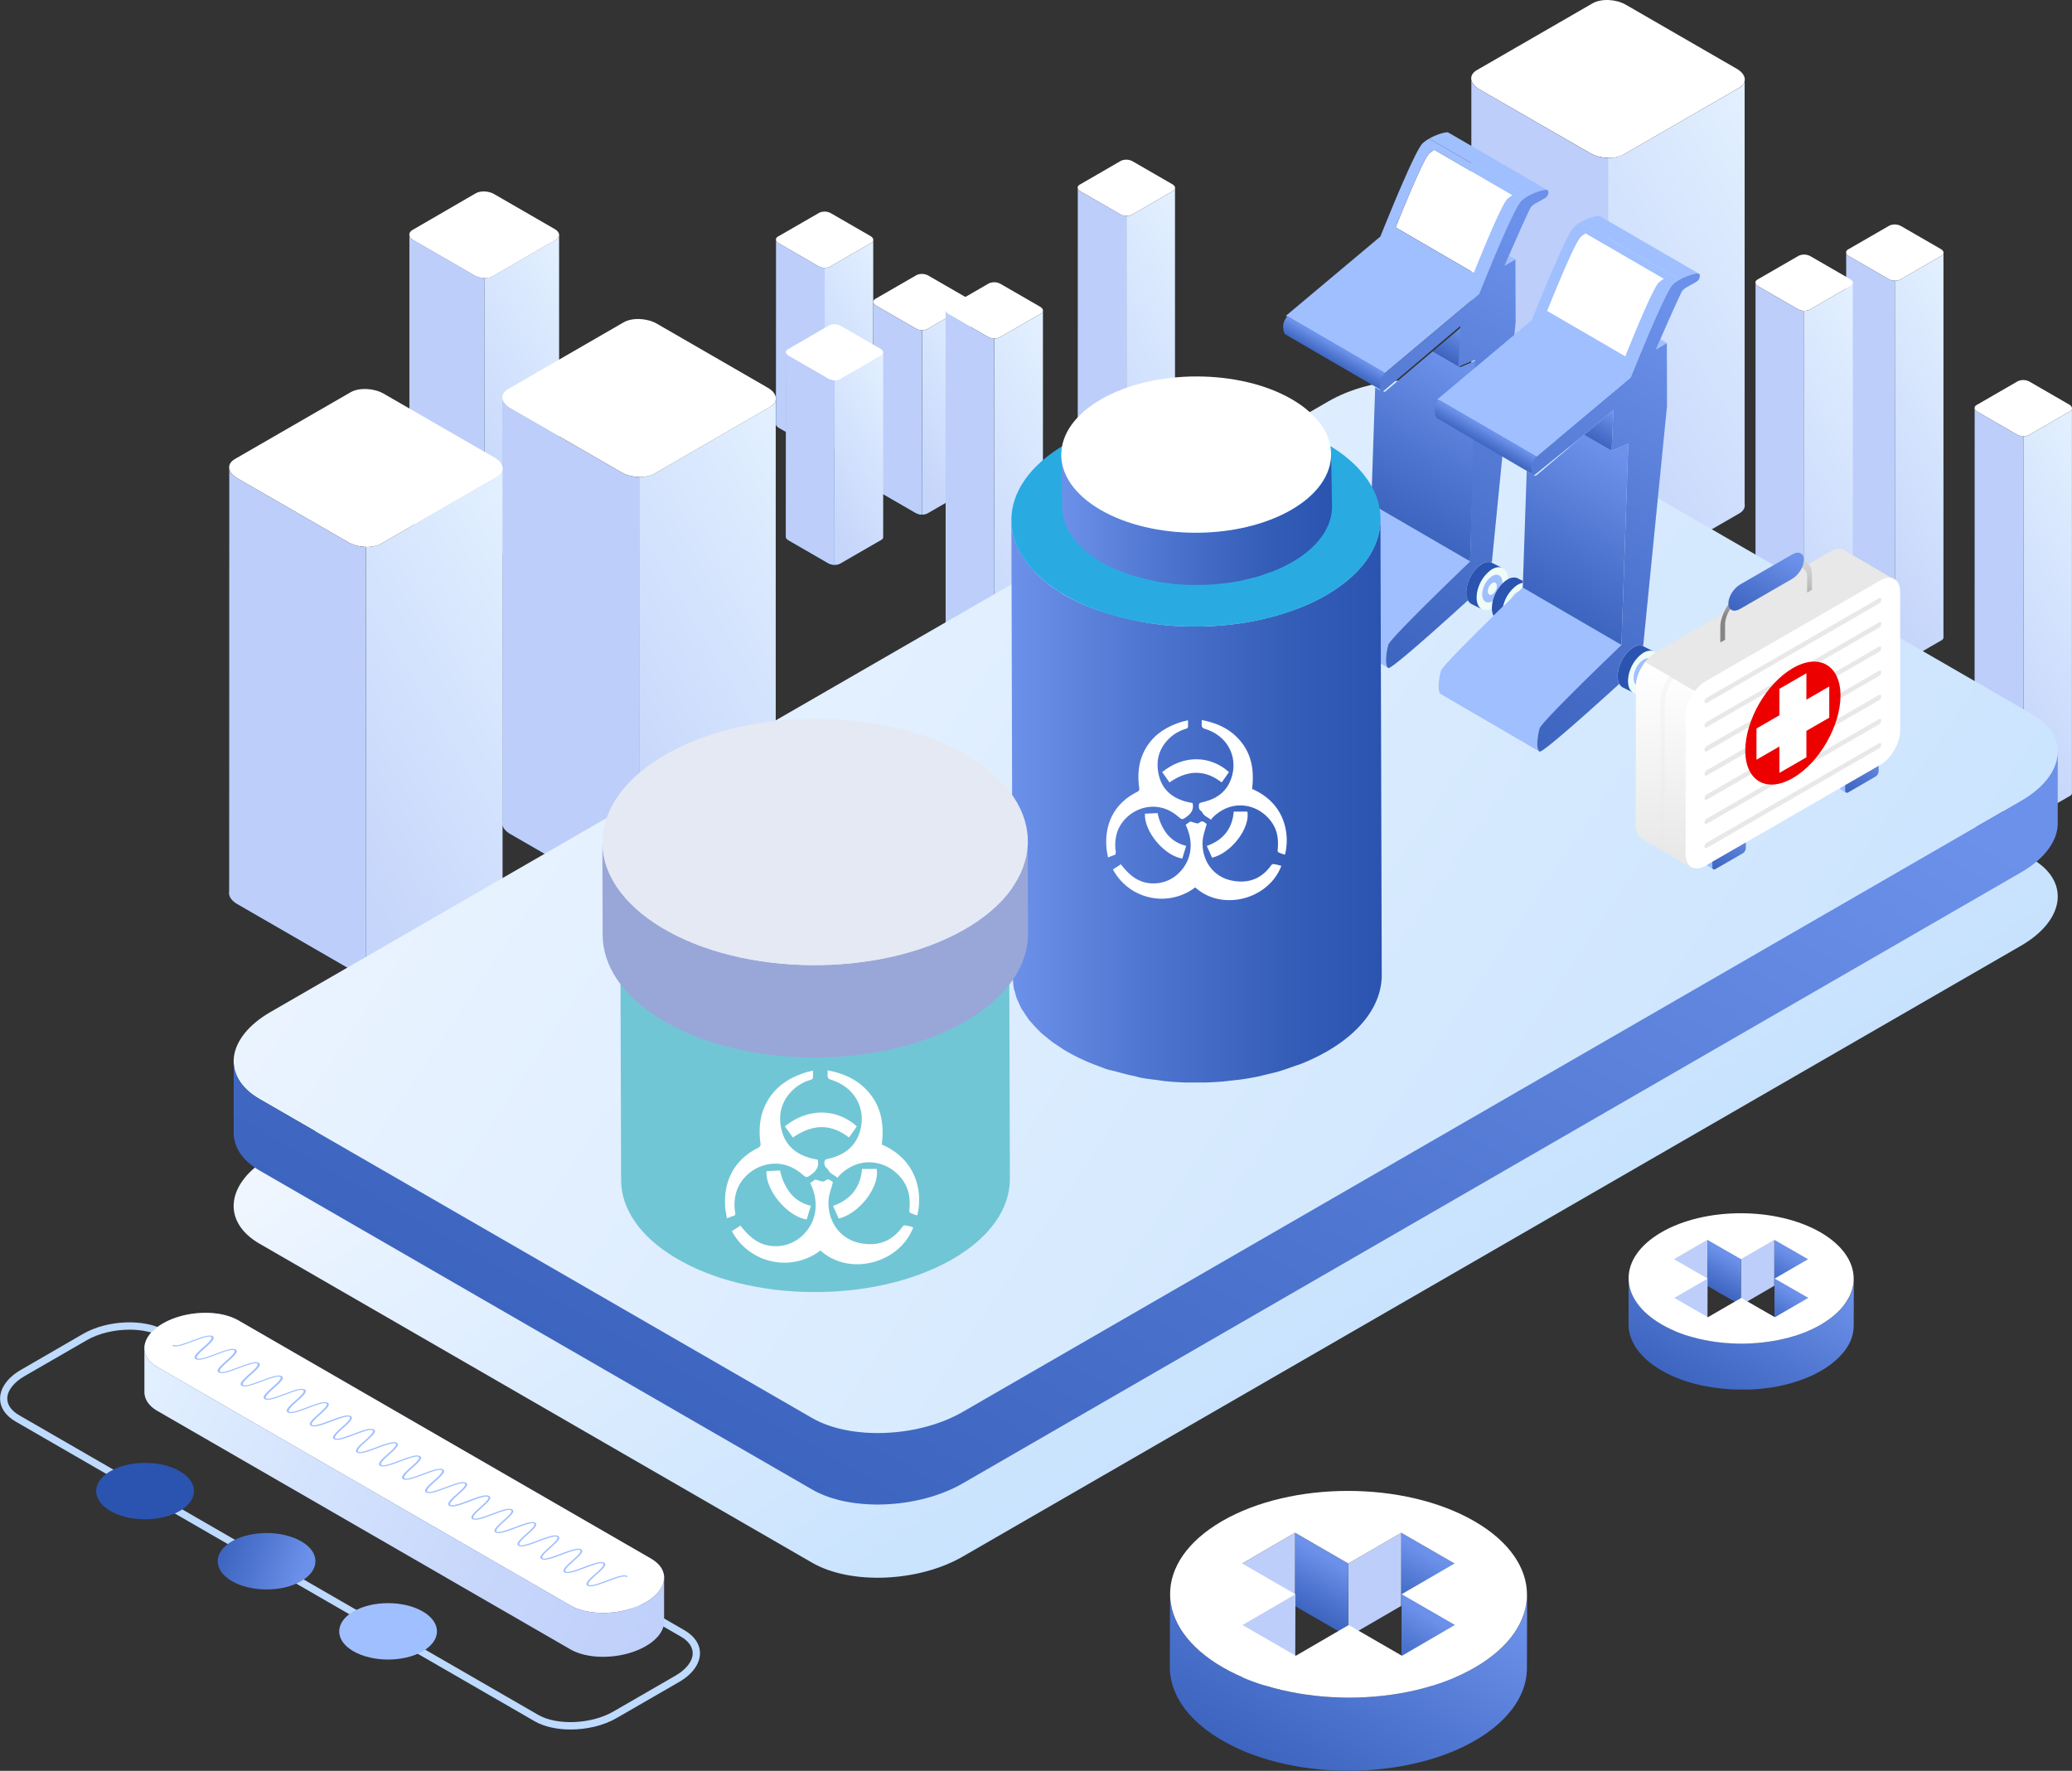
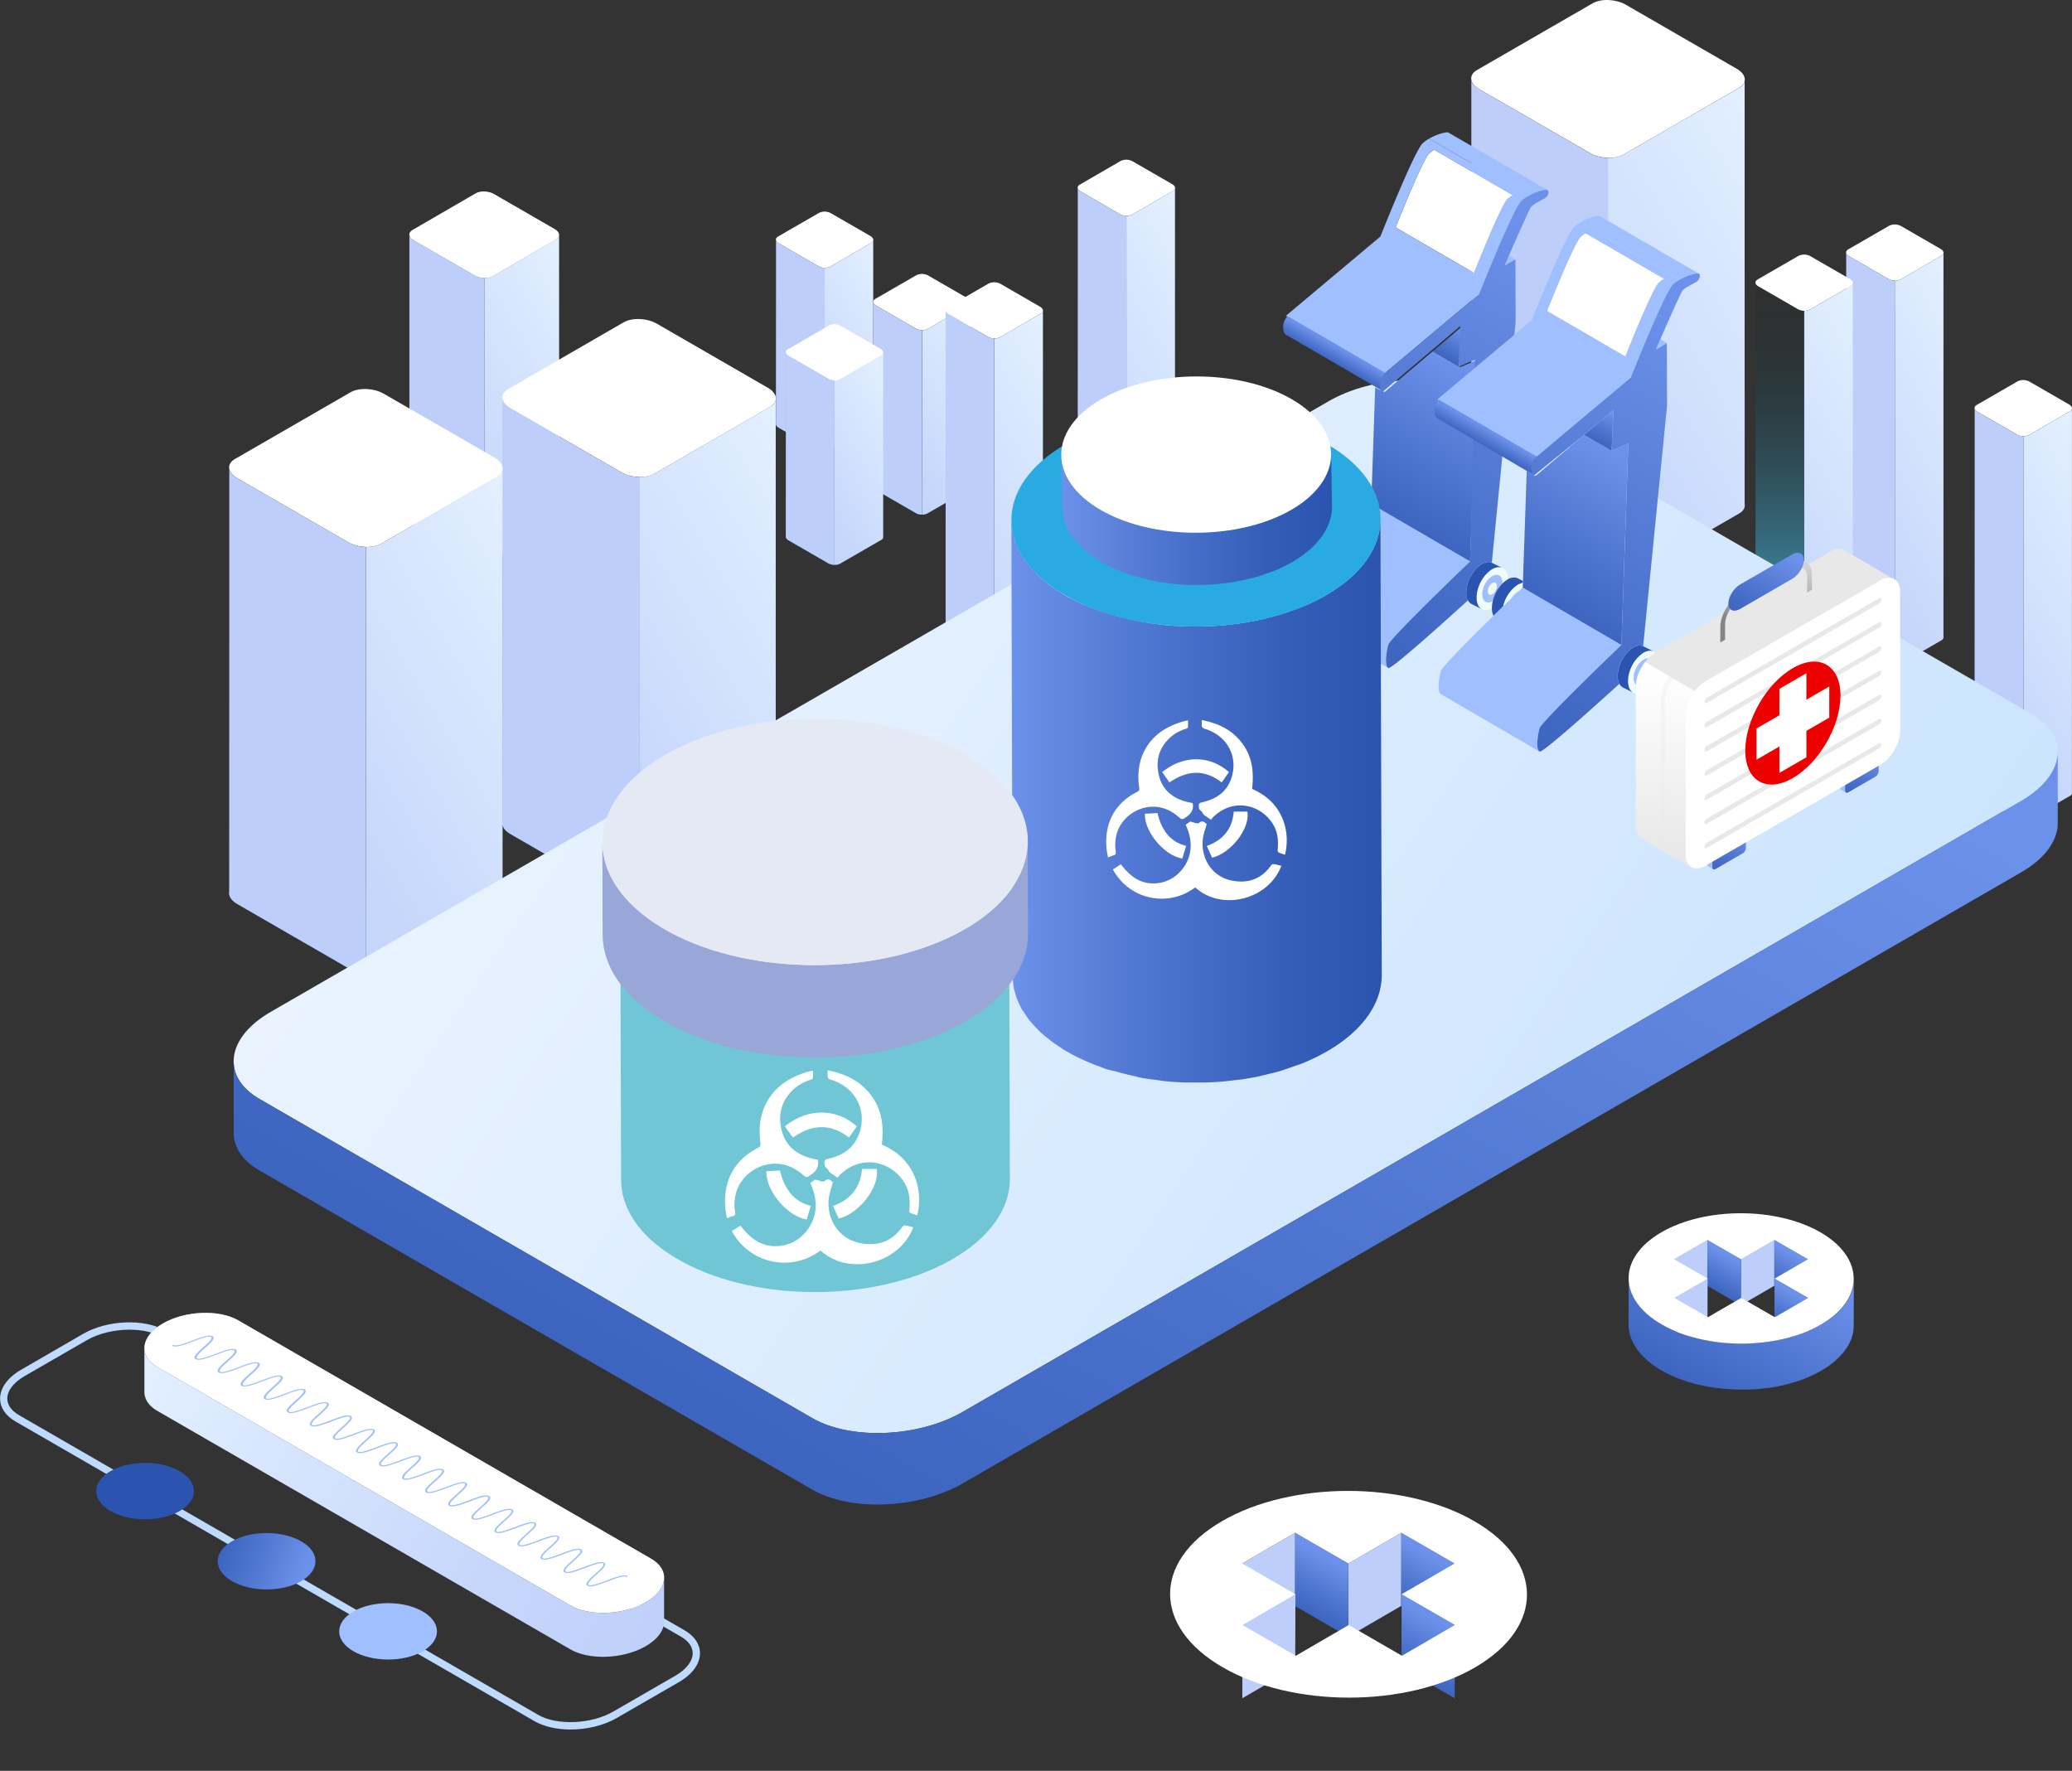
<svg xmlns="http://www.w3.org/2000/svg" xmlns:xlink="http://www.w3.org/1999/xlink" viewBox="0 0 1072.15 916.38">
  <rect x="0" y="0" width="1072.15" height="916.38" fill="#333333" stroke="none" />
  <defs>
    <style>.cls-1{fill:none;}.cls-2{isolation:isolate;}.cls-3{fill:#fff;}.cls-4{fill:url(#Degradado_sin_nombre_17);}.cls-10,.cls-12,.cls-14,.cls-16,.cls-18,.cls-20,.cls-22,.cls-24,.cls-26,.cls-28,.cls-5,.cls-8{mix-blend-mode:color-dodge;}.cls-5{fill:url(#Degradado_sin_nombre_22);}.cls-6{fill:#bdcefa;}.cls-7{fill:url(#Degradado_sin_nombre_17-2);}.cls-8{fill:url(#Degradado_sin_nombre_22-2);}.cls-9{fill:url(#Degradado_sin_nombre_17-3);}.cls-10{fill:url(#Degradado_sin_nombre_22-3);}.cls-11{fill:url(#Degradado_sin_nombre_17-4);}.cls-12{fill:url(#Degradado_sin_nombre_22-4);}.cls-13{fill:url(#Degradado_sin_nombre_17-5);}.cls-14{fill:url(#Degradado_sin_nombre_22-5);}.cls-15{fill:url(#Degradado_sin_nombre_17-6);}.cls-16{fill:url(#Degradado_sin_nombre_22-6);}.cls-17{fill:url(#Degradado_sin_nombre_17-7);}.cls-18{fill:url(#Degradado_sin_nombre_22-7);}.cls-19{fill:url(#Degradado_sin_nombre_17-8);}.cls-20{fill:url(#Degradado_sin_nombre_22-8);}.cls-21{fill:url(#Degradado_sin_nombre_17-9);}.cls-22{fill:url(#Degradado_sin_nombre_22-9);}.cls-23{fill:url(#Degradado_sin_nombre_17-10);}.cls-24{fill:url(#Degradado_sin_nombre_22-10);}.cls-25{fill:url(#Degradado_sin_nombre_17-11);}.cls-26{fill:url(#Degradado_sin_nombre_22-11);}.cls-27{fill:url(#Degradado_sin_nombre_17-12);}.cls-28{fill:url(#Degradado_sin_nombre_22-12);}.cls-29,.cls-30{fill-rule:evenodd;}.cls-29,.cls-51,.cls-56{mix-blend-mode:multiply;}.cls-29{fill:url(#Degradado_sin_nombre_29);}.cls-30{fill:url(#Degradado_sin_nombre_29-2);}.cls-31{fill:url(#Degradado_sin_nombre_115);}.cls-32{fill:#bedaff;}.cls-33{fill:#6c91ea;}.cls-34{fill:url(#Degradado_sin_nombre_17-13);}.cls-35{fill:#9fbfff;}.cls-36{fill:url(#Degradado_sin_nombre_115-2);}.cls-37{fill:#2a54af;}.cls-38{fill:#effcf7;}.cls-39{fill:#add6c6;}.cls-40{fill:url(#Degradado_sin_nombre_115-3);}.cls-41{fill:url(#Degradado_sin_nombre_115-4);}.cls-42{fill:url(#Degradado_sin_nombre_115-5);}.cls-43{fill:url(#Degradado_sin_nombre_115-6);}.cls-44{fill:url(#Degradado_sin_nombre_115-7);}.cls-45{fill:url(#Degradado_sin_nombre_115-8);}.cls-46{fill:url(#Degradado_sin_nombre_115-9);}.cls-47{fill:url(#Degradado_sin_nombre_115-10);}.cls-48{fill:url(#Degradado_sin_nombre_115-11);}.cls-49{fill:url(#Degradado_sin_nombre_115-12);}.cls-50,.cls-56{fill:#e8e8e8;}.cls-51{fill:url(#linear-gradient);}.cls-52{fill:#ed0000;}.cls-53{fill:url(#linear-gradient-2);}.cls-54{clip-path:url(#clip-path);}.cls-55{fill:url(#Degradado_sin_nombre_115-13);}.cls-56{opacity:0.3;}.cls-57{fill:url(#Degradado_sin_nombre_115-14);}.cls-58{fill:url(#Degradado_sin_nombre_115-15);}.cls-59{fill:url(#Degradado_sin_nombre_115-16);}.cls-60{fill:url(#Degradado_sin_nombre_115-17);}.cls-61{fill:url(#Degradado_sin_nombre_115-18);}.cls-62{fill:url(#Degradado_sin_nombre_115-19);}.cls-63{fill:url(#Degradado_sin_nombre_115-20);}.cls-64{fill:url(#Degradado_sin_nombre_115-21);}.cls-65{fill:url(#新建渐变色板_1);}.cls-66{fill:#29abe2;}.cls-67{fill:url(#新建渐变色板_1-2);}.cls-68{fill:#71c6d5;}.cls-69{fill:#99a7d8;}.cls-70{fill:#e5e9f4;}</style>
    <linearGradient id="Degradado_sin_nombre_17" x1="325.42" y1="173.91" x2="185.68" y2="256.88" gradientUnits="userSpaceOnUse">
      <stop offset="0" stop-color="#e4f2ff" />
      <stop offset="0.06" stop-color="#e1efff" />
      <stop offset="0.65" stop-color="#c7d7fb" />
      <stop offset="1" stop-color="#bdcefa" />
    </linearGradient>
    <linearGradient id="Degradado_sin_nombre_22" x1="231.18" y1="325.55" x2="231.18" y2="107.07" gradientUnits="userSpaceOnUse">
      <stop offset="0.07" stop-color="#55d1ff" />
      <stop offset="0.16" stop-color="#4fc3ee" stop-opacity="0.93" />
      <stop offset="0.35" stop-color="#41a0c2" stop-opacity="0.76" />
      <stop offset="0.6" stop-color="#29677b" stop-opacity="0.48" />
      <stop offset="0.92" stop-color="#0a191a" stop-opacity="0.1" />
      <stop offset="1" stop-color="#010400" stop-opacity="0" />
    </linearGradient>
    <linearGradient id="Degradado_sin_nombre_17-2" x1="525.72" y1="190.4" x2="434.91" y2="244.32" xlink:href="#Degradado_sin_nombre_17" />
    <linearGradient id="Degradado_sin_nombre_22-2" x1="464.48" y1="288.94" x2="464.48" y2="146.96" xlink:href="#Degradado_sin_nombre_22" />
    <linearGradient id="Degradado_sin_nombre_17-3" x1="456.05" y1="284.54" x2="229.49" y2="419.06" xlink:href="#Degradado_sin_nombre_17" />
    <linearGradient id="Degradado_sin_nombre_22-3" x1="295.3" y1="520.91" x2="295.3" y2="183.85" xlink:href="#Degradado_sin_nombre_22" />
    <linearGradient id="Degradado_sin_nombre_17-4" x1="957.4" y1="119.46" x2="730.84" y2="253.98" xlink:href="#Degradado_sin_nombre_17" />
    <linearGradient id="Degradado_sin_nombre_22-4" x1="796.65" y1="355.83" x2="796.65" y2="18.77" xlink:href="#Degradado_sin_nombre_22" />
    <linearGradient id="Degradado_sin_nombre_17-5" x1="587.6" y1="231.95" x2="434.92" y2="322.6" xlink:href="#Degradado_sin_nombre_17" />
    <linearGradient id="Degradado_sin_nombre_22-5" x1="501.89" y1="418.16" x2="501.89" y2="142.32" xlink:href="#Degradado_sin_nombre_22" />
    <linearGradient id="Degradado_sin_nombre_17-6" x1="655.97" y1="168.51" x2="503.29" y2="259.17" xlink:href="#Degradado_sin_nombre_17" />
    <linearGradient id="Degradado_sin_nombre_22-6" x1="570.26" y1="354.72" x2="570.26" y2="78.88" xlink:href="#Degradado_sin_nombre_22" />
    <linearGradient id="Degradado_sin_nombre_17-7" x1="1053.58" y1="202.04" x2="900.9" y2="292.7" xlink:href="#Degradado_sin_nombre_17" />
    <linearGradient id="Degradado_sin_nombre_22-7" x1="967.87" y1="388.25" x2="967.87" y2="112.41" xlink:href="#Degradado_sin_nombre_22" />
    <linearGradient id="Degradado_sin_nombre_17-8" x1="1006.67" y1="217.63" x2="853.99" y2="308.28" xlink:href="#Degradado_sin_nombre_17" />
    <linearGradient id="Degradado_sin_nombre_22-8" x1="920.96" y1="403.84" x2="920.96" y2="128" xlink:href="#Degradado_sin_nombre_22" />
    <linearGradient id="Degradado_sin_nombre_17-9" x1="1120.06" y1="282.55" x2="967.38" y2="373.2" xlink:href="#Degradado_sin_nombre_17" />
    <linearGradient id="Degradado_sin_nombre_22-9" x1="1034.35" y1="468.75" x2="1034.35" y2="192.91" xlink:href="#Degradado_sin_nombre_22" />
    <linearGradient id="Degradado_sin_nombre_17-10" x1="475.33" y1="158.14" x2="384.51" y2="212.06" xlink:href="#Degradado_sin_nombre_17" />
    <linearGradient id="Degradado_sin_nombre_22-10" x1="414.08" y1="256.68" x2="414.08" y2="114.71" xlink:href="#Degradado_sin_nombre_22" />
    <linearGradient id="Degradado_sin_nombre_17-11" x1="480.44" y1="216.42" x2="389.63" y2="270.34" xlink:href="#Degradado_sin_nombre_17" />
    <linearGradient id="Degradado_sin_nombre_22-11" x1="419.2" y1="314.97" x2="419.2" y2="172.99" xlink:href="#Degradado_sin_nombre_22" />
    <linearGradient id="Degradado_sin_nombre_17-12" x1="314.7" y1="320.74" x2="88.13" y2="455.26" xlink:href="#Degradado_sin_nombre_17" />
    <linearGradient id="Degradado_sin_nombre_22-12" x1="153.94" y1="557.11" x2="153.94" y2="220.05" xlink:href="#Degradado_sin_nombre_22" />
    <linearGradient id="Degradado_sin_nombre_29" x1="432.7" y1="298.68" x2="736.39" y2="763.91" gradientUnits="userSpaceOnUse">
      <stop offset="0" stop-color="#fcfdff" />
      <stop offset="0.29" stop-color="#e7f2ff" />
      <stop offset="0.74" stop-color="#cde5fe" />
      <stop offset="1" stop-color="#c3e0fe" />
    </linearGradient>
    <linearGradient id="Degradado_sin_nombre_29-2" x1="33.63" y1="91.56" x2="1142.32" y2="840.13" xlink:href="#Degradado_sin_nombre_29" />
    <linearGradient id="Degradado_sin_nombre_115" x1="724.35" y1="260.57" x2="254.15" y2="1083.42" gradientUnits="userSpaceOnUse">
      <stop offset="0" stop-color="#6c91ea" />
      <stop offset="0.37" stop-color="#4e75cf" />
      <stop offset="0.76" stop-color="#345db8" />
      <stop offset="1" stop-color="#2a54af" />
    </linearGradient>
    <linearGradient id="Degradado_sin_nombre_17-13" x1="1601.15" y1="697.62" x2="1305.44" y2="856.39" gradientTransform="matrix(-1, 0, 0, 1, 1664.93, 0)" xlink:href="#Degradado_sin_nombre_17" />
    <linearGradient id="Degradado_sin_nombre_115-2" x1="1508.21" y1="814.75" x2="1574.61" y2="790.58" gradientTransform="matrix(-1, 0, 0, 1, 1664.93, 0)" xlink:href="#Degradado_sin_nombre_115" />
    <linearGradient id="Degradado_sin_nombre_115-3" x1="764.49" y1="195.89" x2="697.95" y2="312.33" xlink:href="#Degradado_sin_nombre_115" />
    <linearGradient id="Degradado_sin_nombre_115-4" x1="756.95" y1="171.08" x2="743.38" y2="194.83" xlink:href="#Degradado_sin_nombre_115" />
    <linearGradient id="Degradado_sin_nombre_115-5" x1="692.16" y1="179.69" x2="685.52" y2="191.32" xlink:href="#Degradado_sin_nombre_115" />
    <linearGradient id="Degradado_sin_nombre_115-6" x1="808.68" y1="129.02" x2="624.25" y2="451.76" xlink:href="#Degradado_sin_nombre_115" />
    <linearGradient id="Degradado_sin_nombre_115-7" x1="842.83" y1="239.14" x2="776.3" y2="355.58" xlink:href="#Degradado_sin_nombre_115" />
    <linearGradient id="Degradado_sin_nombre_115-8" x1="835.3" y1="214.33" x2="821.73" y2="238.08" xlink:href="#Degradado_sin_nombre_115" />
    <linearGradient id="Degradado_sin_nombre_115-9" x1="770.51" y1="222.94" x2="763.86" y2="234.56" xlink:href="#Degradado_sin_nombre_115" />
    <linearGradient id="Degradado_sin_nombre_115-10" x1="887.02" y1="172.27" x2="702.6" y2="495.01" xlink:href="#Degradado_sin_nombre_115" />
    <linearGradient id="Degradado_sin_nombre_115-11" x1="900.52" y1="428.08" x2="880.08" y2="463.85" xlink:href="#Degradado_sin_nombre_115" />
    <linearGradient id="Degradado_sin_nombre_115-12" x1="969.21" y1="388.39" x2="948.76" y2="424.17" xlink:href="#Degradado_sin_nombre_115" />
    <linearGradient id="linear-gradient" x1="-3206.75" y1="443.53" x2="-3204.31" y2="346.8" gradientTransform="translate(4069.8)" gradientUnits="userSpaceOnUse">
      <stop offset="0" stop-color="#e8e8e8" />
      <stop offset="1" stop-color="#fff" />
    </linearGradient>
    <linearGradient id="linear-gradient-2" x1="-3156.66" y1="292.35" x2="-3155.79" y2="318.77" gradientTransform="translate(4069.8)" gradientUnits="userSpaceOnUse">
      <stop offset="0" stop-color="#d3d3d3" />
      <stop offset="0.2" stop-color="#cdcdcd" />
      <stop offset="0.46" stop-color="#bcbcbc" />
      <stop offset="0.77" stop-color="#9f9f9f" />
      <stop offset="1" stop-color="#858585" />
    </linearGradient>
    <clipPath id="clip-path">
      <path class="cls-1" d="M894.34,312.29c0,3.49,2.72,4.76,6.08,2.83l26.91-15.55c3.36-1.93,6.09-6.35,6.09-9.84h0c0-3.47-2.73-4.73-6.09-2.79l-26.91,15.53c-3.36,1.95-6.08,6.34-6.08,9.82Z" />
    </clipPath>
    <linearGradient id="Degradado_sin_nombre_115-13" x1="-3147.1" y1="285.59" x2="-3178.27" y2="340.14" gradientTransform="translate(4069.8)" xlink:href="#Degradado_sin_nombre_115" />
    <linearGradient id="Degradado_sin_nombre_115-14" x1="745.58" y1="808.27" x2="721.7" y2="850.05" xlink:href="#Degradado_sin_nombre_115" />
    <linearGradient id="Degradado_sin_nombre_115-15" x1="690.62" y1="808.27" x2="666.75" y2="850.05" xlink:href="#Degradado_sin_nombre_115" />
    <linearGradient id="Degradado_sin_nombre_115-16" x1="745.75" y1="840.1" x2="721.87" y2="881.88" xlink:href="#Degradado_sin_nombre_115" />
    <linearGradient id="Degradado_sin_nombre_115-17" x1="724.06" y1="802.19" x2="620.4" y2="983.58" xlink:href="#Degradado_sin_nombre_115" />
    <linearGradient id="Degradado_sin_nombre_115-18" x1="931.05" y1="651.01" x2="915.99" y2="677.36" xlink:href="#Degradado_sin_nombre_115" />
    <linearGradient id="Degradado_sin_nombre_115-19" x1="896.39" y1="651.01" x2="881.33" y2="677.37" xlink:href="#Degradado_sin_nombre_115" />
    <linearGradient id="Degradado_sin_nombre_115-20" x1="931.16" y1="671.09" x2="916.1" y2="697.44" xlink:href="#Degradado_sin_nombre_115" />
    <linearGradient id="Degradado_sin_nombre_115-21" x1="917.48" y1="647.17" x2="852.1" y2="761.59" xlink:href="#Degradado_sin_nombre_115" />
    <linearGradient id="新建渐变色板_1" x1="523.34" y1="414.37" x2="715.06" y2="414.37" xlink:href="#Degradado_sin_nombre_115" />
    <linearGradient id="新建渐变色板_1-2" x1="549.15" y1="268.85" x2="689.25" y2="268.85" xlink:href="#Degradado_sin_nombre_115" />
  </defs>
  <title>资源 2</title>
  <g class="cls-2">
    <g id="图层_2" data-name="图层 2">
      <g id="图层_1-2" data-name="图层 1">
        <path class="cls-3" d="M287.73,124l-32.81,19c-2.39,1.38-6.61,1.21-9.37-.39l-31.47-18.17c-2.76-1.59-3.07-4-.67-5.41L246.22,100c2.39-1.39,6.61-1.21,9.37.38l31.47,18.17C289.82,120.14,290.13,122.57,287.73,124Z" />
        <path class="cls-4" d="M289.3,268.06V122h0a2.93,2.93,0,0,1-1.57,1.91l-32.81,19a8.53,8.53,0,0,1-4.35.92V290.68a8.42,8.42,0,0,0,4.35-.92l32.81-18.94A2.65,2.65,0,0,0,289.3,268.06Z" />
        <path class="cls-5" d="M245.55,142.51l-31.47-18.17a4.16,4.16,0,0,1-2.24-2.65v146c-.25,1.19.52,2.5,2.24,3.5l31.47,18.16a10.74,10.74,0,0,0,5,1.31V143.82A10.74,10.74,0,0,1,245.55,142.51Z" />
        <path class="cls-6" d="M245.55,142.51l-31.47-18.17a4.16,4.16,0,0,1-2.24-2.65v146c-.25,1.19.52,2.5,2.24,3.5l31.47,18.16a10.74,10.74,0,0,0,5,1.31V143.82A10.74,10.74,0,0,1,245.55,142.51Z" />
        <path class="cls-3" d="M501.23,157.94l-21.32,12.31a6.81,6.81,0,0,1-6.09-.26l-20.45-11.8c-1.8-1-2-2.62-.44-3.52l21.33-12.31a6.81,6.81,0,0,1,6.09.25l20.45,11.81C502.59,155.46,502.79,157,501.23,157.94Z" />
        <path class="cls-7" d="M502.25,251.58V156.69h0a1.92,1.92,0,0,1-1,1.25l-21.32,12.31a5.5,5.5,0,0,1-2.83.59v95.44a5.41,5.41,0,0,0,2.83-.6l21.32-12.31A1.69,1.69,0,0,0,502.25,251.58Z" />
        <path class="cls-8" d="M473.82,170l-20.45-11.8a2.74,2.74,0,0,1-1.46-1.72v94.88c-.16.77.34,1.63,1.46,2.27l20.45,11.81a7,7,0,0,0,3.26.85V170.84A6.91,6.91,0,0,1,473.82,170Z" />
        <path class="cls-6" d="M473.82,170l-20.45-11.8a2.74,2.74,0,0,1-1.46-1.72v94.88c-.16.77.34,1.63,1.46,2.27l20.45,11.81a7,7,0,0,0,3.26.85V170.84A6.91,6.91,0,0,1,473.82,170Z" />
        <path class="cls-3" d="M398.54,210.54l-59.9,34.58c-4.37,2.53-12.07,2.21-17.11-.7l-57.45-33.17c-5-2.91-5.6-7.36-1.23-9.88l59.9-34.59c4.37-2.52,12.07-2.2,17.11.71l57.45,33.17C402.35,203.57,402.91,208,398.54,210.54Z" />
        <path class="cls-9" d="M401.4,425.82V207h0a5.43,5.43,0,0,1-2.86,3.5l-59.9,34.58a15.39,15.39,0,0,1-7.95,1.68V467.12a15.49,15.49,0,0,0,7.95-1.67l59.9-34.59C400.82,429.54,401.75,427.7,401.4,425.82Z" />
        <path class="cls-10" d="M321.53,244.42l-57.45-33.17c-2.41-1.39-3.78-3.13-4.09-4.84V425.19c-.45,2.16.95,4.57,4.09,6.38l57.45,33.17a19.73,19.73,0,0,0,9.16,2.38V246.8A19.73,19.73,0,0,1,321.53,244.42Z" />
        <path class="cls-6" d="M321.53,244.42l-57.45-33.17c-2.41-1.39-3.78-3.13-4.09-4.84V425.19c-.45,2.16.95,4.57,4.09,6.38l57.45,33.17a19.73,19.73,0,0,0,9.16,2.38V246.8A19.73,19.73,0,0,1,321.53,244.42Z" />
        <path class="cls-3" d="M899.89,45.46,840,80c-4.37,2.52-12.07,2.2-17.11-.71L765.43,46.17c-5-2.92-5.6-7.36-1.23-9.88L824.11,1.7c4.36-2.52,12.06-2.2,17.11.71l57.44,33.17C903.71,38.49,904.26,42.93,899.89,45.46Z" />
        <path class="cls-11" d="M902.76,260.74V42h0a5.47,5.47,0,0,1-2.87,3.5L840,80a15.57,15.57,0,0,1-8,1.68V302a15.57,15.57,0,0,0,8-1.68l59.9-34.58C902.18,264.46,903.1,262.61,902.76,260.74Z" />
        <path class="cls-12" d="M822.88,79.33,765.43,46.17c-2.41-1.39-3.78-3.13-4.09-4.84V260.1c-.45,2.17.95,4.57,4.09,6.39l57.45,33.16A19.65,19.65,0,0,0,832,302V81.72A19.77,19.77,0,0,1,822.88,79.33Z" />
        <path class="cls-6" d="M822.88,79.33,765.43,46.17c-2.41-1.39-3.78-3.13-4.09-4.84V260.1c-.45,2.17.95,4.57,4.09,6.39l57.45,33.16A19.65,19.65,0,0,0,832,302V81.72A19.77,19.77,0,0,1,822.88,79.33Z" />
        <path class="cls-3" d="M538.64,162.25l-21.33,12.31a6.81,6.81,0,0,1-6.09-.25L490.77,162.5c-1.79-1-2-2.62-.43-3.52l21.32-12.31a6.8,6.8,0,0,1,6.09.25l20.45,11.81C540,159.77,540.19,161.35,538.64,162.25Z" />
        <path class="cls-13" d="M539.66,359.43V161h0a2,2,0,0,1-1,1.25l-21.33,12.31a5.57,5.57,0,0,1-2.82.6v199a5.57,5.57,0,0,0,2.82-.6l21.33-12.31A1.73,1.73,0,0,0,539.66,359.43Z" />
        <path class="cls-14" d="M511.22,174.31,490.77,162.5a2.7,2.7,0,0,1-1.45-1.72V359.21c-.16.77.34,1.62,1.45,2.27l20.45,11.81a7.19,7.19,0,0,0,3.27.85v-199A7.19,7.19,0,0,1,511.22,174.31Z" />
        <path class="cls-6" d="M511.22,174.31,490.77,162.5a2.7,2.7,0,0,1-1.45-1.72V359.21c-.16.77.34,1.62,1.45,2.27l20.45,11.81a7.19,7.19,0,0,0,3.27.85v-199A7.19,7.19,0,0,1,511.22,174.31Z" />
        <path class="cls-3" d="M607,98.81l-21.33,12.31a6.77,6.77,0,0,1-6.09-.25L559.14,99.06c-1.79-1-2-2.62-.43-3.51L580,83.23a6.81,6.81,0,0,1,6.09.26l20.45,11.8C608.37,96.33,608.56,97.91,607,98.81Z" />
        <path class="cls-15" d="M608,296V97.57h0a2,2,0,0,1-1,1.24l-21.33,12.31a5.57,5.57,0,0,1-2.82.6v199a5.57,5.57,0,0,0,2.82-.6L607,297.79A1.72,1.72,0,0,0,608,296Z" />
        <path class="cls-16" d="M579.59,110.87,559.14,99.06a2.7,2.7,0,0,1-1.45-1.72V295.77c-.16.77.34,1.63,1.45,2.27l20.45,11.81a7.06,7.06,0,0,0,3.27.85v-199A7.06,7.06,0,0,1,579.59,110.87Z" />
        <path class="cls-6" d="M579.59,110.87,559.14,99.06a2.7,2.7,0,0,1-1.45-1.72V295.77c-.16.77.34,1.63,1.45,2.27l20.45,11.81a7.06,7.06,0,0,0,3.27.85v-199A7.06,7.06,0,0,1,579.59,110.87Z" />
        <path class="cls-3" d="M1004.62,132.34,983.3,144.65a6.8,6.8,0,0,1-6.09-.25l-20.45-11.81c-1.8-1-2-2.62-.44-3.52l21.32-12.31a6.8,6.8,0,0,1,6.09.25l20.45,11.81C1006,129.86,1006.17,131.44,1004.62,132.34Z" />
        <path class="cls-17" d="M1005.64,329.52V131.09h0a2,2,0,0,1-1,1.25L983.3,144.65a5.61,5.61,0,0,1-2.83.6v199a5.61,5.61,0,0,0,2.83-.6l21.32-12.31A1.73,1.73,0,0,0,1005.64,329.52Z" />
        <path class="cls-18" d="M977.21,144.4l-20.45-11.81a2.69,2.69,0,0,1-1.46-1.72V329.3c-.16.77.34,1.63,1.46,2.27l20.45,11.81a7.11,7.11,0,0,0,3.26.85v-199A7.11,7.11,0,0,1,977.21,144.4Z" />
        <path class="cls-6" d="M977.21,144.4l-20.45-11.81a2.69,2.69,0,0,1-1.46-1.72V329.3c-.16.77.34,1.63,1.46,2.27l20.45,11.81a7.11,7.11,0,0,0,3.26.85v-199A7.11,7.11,0,0,1,977.21,144.4Z" />
        <path class="cls-3" d="M957.71,147.93l-21.32,12.31a6.8,6.8,0,0,1-6.09-.25l-20.45-11.81c-1.8-1-2-2.62-.44-3.52l21.32-12.31a6.83,6.83,0,0,1,6.1.25l20.44,11.81C959.07,145.45,959.27,147,957.71,147.93Z" />
        <path class="cls-19" d="M958.73,345.11V146.68h0a1.92,1.92,0,0,1-1,1.25l-21.32,12.31a5.61,5.61,0,0,1-2.83.6v199a5.61,5.61,0,0,0,2.83-.6l21.32-12.31A1.73,1.73,0,0,0,958.73,345.11Z" />
        <path class="cls-20" d="M930.3,160l-20.45-11.81a2.72,2.72,0,0,1-1.46-1.72V344.89c-.16.77.34,1.62,1.46,2.27L930.3,359a7.15,7.15,0,0,0,3.26.85v-199A7.15,7.15,0,0,1,930.3,160Z" />
-         <path class="cls-6" d="M930.3,160l-20.45-11.81a2.72,2.72,0,0,1-1.46-1.72V344.89c-.16.77.34,1.62,1.46,2.27L930.3,359a7.15,7.15,0,0,0,3.26.85v-199A7.15,7.15,0,0,1,930.3,160Z" />
        <path class="cls-3" d="M1071.1,212.85l-21.32,12.31a6.81,6.81,0,0,1-6.09-.26l-20.45-11.8c-1.8-1-2-2.62-.44-3.52l21.32-12.31a6.83,6.83,0,0,1,6.1.25l20.44,11.81C1072.46,210.37,1072.66,212,1071.1,212.85Z" />
        <path class="cls-21" d="M1072.12,410V211.6h0a1.92,1.92,0,0,1-1,1.25l-21.32,12.31a5.5,5.5,0,0,1-2.83.59v199a5.5,5.5,0,0,0,2.83-.59l21.32-12.31A1.73,1.73,0,0,0,1072.12,410Z" />
        <path class="cls-22" d="M1043.69,224.9l-20.45-11.8a2.74,2.74,0,0,1-1.46-1.72V409.81c-.16.77.34,1.62,1.46,2.27l20.45,11.8a6.91,6.91,0,0,0,3.26.85v-199A6.91,6.91,0,0,1,1043.69,224.9Z" />
        <path class="cls-6" d="M1043.69,224.9l-20.45-11.8a2.74,2.74,0,0,1-1.46-1.72V409.81c-.16.77.34,1.62,1.46,2.27l20.45,11.8a6.91,6.91,0,0,0,3.26.85v-199A6.91,6.91,0,0,1,1043.69,224.9Z" />
        <path class="cls-3" d="M450.83,125.68,429.51,138a6.77,6.77,0,0,1-6.09-.25L403,125.93c-1.8-1-2-2.62-.44-3.51l21.33-12.31a6.77,6.77,0,0,1,6.09.25l20.45,11.8C452.19,123.2,452.39,124.78,450.83,125.68Z" />
        <path class="cls-23" d="M451.85,219.32V124.44h0a1.9,1.9,0,0,1-1,1.24L429.51,138a5.51,5.51,0,0,1-2.83.6V234a5.61,5.61,0,0,0,2.83-.6l21.32-12.31A1.7,1.7,0,0,0,451.85,219.32Z" />
        <path class="cls-24" d="M423.42,137.74,403,125.93a2.72,2.72,0,0,1-1.46-1.72V219.1c-.15.77.34,1.63,1.46,2.27l20.45,11.81a7,7,0,0,0,3.26.85V138.59A7,7,0,0,1,423.42,137.74Z" />
        <path class="cls-6" d="M423.42,137.74,403,125.93a2.72,2.72,0,0,1-1.46-1.72V219.1c-.15.77.34,1.63,1.46,2.27l20.45,11.81a7,7,0,0,0,3.26.85V138.59A7,7,0,0,1,423.42,137.74Z" />
        <path class="cls-3" d="M456,184l-21.33,12.31a6.77,6.77,0,0,1-6.09-.25l-20.45-11.8c-1.79-1-2-2.62-.44-3.52L429,168.39a6.77,6.77,0,0,1,6.09.25l20.45,11.81C457.3,181.48,457.5,183.07,456,184Z" />
        <path class="cls-25" d="M457,277.61V182.72h0a2,2,0,0,1-1,1.24l-21.33,12.31a5.41,5.41,0,0,1-2.83.6v95.44a5.61,5.61,0,0,0,2.83-.6L456,279.4A1.72,1.72,0,0,0,457,277.61Z" />
        <path class="cls-26" d="M428.53,196l-20.45-11.8a2.74,2.74,0,0,1-1.45-1.73v94.89c-.16.77.33,1.63,1.45,2.27l20.45,11.81a7,7,0,0,0,3.26.85V196.87A7,7,0,0,1,428.53,196Z" />
        <path class="cls-6" d="M428.53,196l-20.45-11.8a2.74,2.74,0,0,1-1.45-1.73v94.89c-.16.77.33,1.63,1.45,2.27l20.45,11.81a7,7,0,0,0,3.26.85V196.87A7,7,0,0,1,428.53,196Z" />
        <path class="cls-3" d="M257.19,246.74l-59.91,34.58c-4.37,2.53-12.07,2.21-17.11-.71l-57.45-33.16c-5-2.91-5.59-7.36-1.22-9.88L181.4,203c4.37-2.52,12.07-2.2,17.11.71L256,236.86C261,239.77,261.55,244.22,257.19,246.74Z" />
        <path class="cls-27" d="M260.05,462V243.24h0a5.43,5.43,0,0,1-2.86,3.5l-59.91,34.58a15.45,15.45,0,0,1-7.94,1.68V503.32a15.35,15.35,0,0,0,7.94-1.68l59.91-34.58C259.47,465.74,260.39,463.9,260.05,462Z" />
        <path class="cls-28" d="M180.17,280.61l-57.45-33.16c-2.4-1.39-3.77-3.13-4.09-4.84V461.38c-.44,2.17,1,4.58,4.09,6.39l57.45,33.17a19.77,19.77,0,0,0,9.17,2.38V283A19.66,19.66,0,0,1,180.17,280.61Z" />
        <path class="cls-6" d="M180.17,280.61l-57.45-33.16c-2.4-1.39-3.77-3.13-4.09-4.84V461.38c-.44,2.17,1,4.58,4.09,6.39l57.45,33.17a19.77,19.77,0,0,0,9.17,2.38V283A19.66,19.66,0,0,1,180.17,280.61Z" />
-         <path class="cls-29" d="M420.31,808.73l-286-165.12c-19.88-11.48-17.36-31.71,5.59-45L687.5,282.5c23-13.25,58-14.7,77.87-3.23l286,165.12c19.88,11.48,17.36,31.71-5.59,45L498.18,805.5C475.23,818.75,440.19,820.2,420.31,808.73Z" />
        <path class="cls-30" d="M420.31,733.86l-286-165.12c-19.88-11.47-17.36-31.7,5.59-45L687.5,207.63c23-13.25,58-14.7,77.87-3.22l286,165.12c19.88,11.47,17.36,31.7-5.59,45L498.18,730.63C475.23,743.88,440.19,745.34,420.31,733.86Z" />
        <path class="cls-31" d="M1045.77,414.48,498.18,730.63C486.61,737.31,472,741,457.75,741.52c-14,.53-27.58-2-37.44-7.66l-286-165.12c-8.66-5-13.06-11.66-13.38-18.68v36.62c.18,7.16,4.57,14,13.38,19.05l286,165.12c9.86,5.69,23.45,8.19,37.44,7.66,14.22-.54,28.86-4.21,40.43-10.89l547.59-316.16c13-7.47,19.39-17.18,19-26.27V388.57C1065,397.56,1058.55,407.1,1045.77,414.48Z" />
        <path class="cls-32" d="M276.6,890.7,8,735.59c-5.13-3-7.95-7.16-7.95-11.83,0-5.51,4-11,10.88-14.94L43,690.26c12.55-7.24,31.66-8,42.6-1.68l268.65,155.1c5.13,3,7.95,7.17,7.95,11.84,0,5.5-4,11-10.88,14.94L319.2,889c-6.84,4-15.62,6-24,6C288.25,895,281.58,893.57,276.6,890.7ZM44.9,693.54,12.77,712.09c-5.71,3.3-9,7.55-9,11.67,0,3.26,2.15,6.3,6.06,8.56l268.65,155.1c9.73,5.62,27.51,4.85,38.82-1.68l32.13-18.55c5.72-3.3,9-7.55,9-11.67,0-3.26-2.15-6.31-6.06-8.56L83.72,691.85c-4.38-2.52-10.38-3.76-16.68-3.76C59.31,688.09,51.13,689.94,44.9,693.54Z" />
        <path class="cls-33" d="M81.43,707.41,295.12,830.78c10,5.75,27.53,5,39-1.62h0c11.51-6.64,12.77-16.78,2.81-22.54L123.27,683.25c-10-5.75-27.53-5-39,1.62h0C72.73,691.51,71.47,701.65,81.43,707.41Z" />
        <path class="cls-3" d="M81.43,707.41,295.12,830.78c10,5.75,27.53,5,39-1.62h0c11.51-6.64,12.77-16.78,2.81-22.54L123.27,683.25c-10-5.75-27.53-5-39,1.62h0C72.73,691.51,71.47,701.65,81.43,707.41Z" />
        <path class="cls-34" d="M81.43,707.41,295.12,830.78c10,5.75,27.53,5,39-1.62,6.4-3.69,9.61-8.46,9.51-13a1.77,1.77,0,0,1,0,.23,1.62,1.62,0,0,1,0,.22V838.7c.22,4.56-3,9.43-9.51,13.18-11.5,6.65-29.07,7.37-39,1.62L81.43,730.13c-4.43-2.56-6.62-6-6.71-9.58a1.62,1.62,0,0,0,0-.22V698.05C74.89,701.57,77.1,704.9,81.43,707.41Z" />
        <path class="cls-35" d="M182.92,833.89c-9.87,5.7-9.87,15,0,20.65s25.9,5.7,35.78,0,9.88-14.95,0-20.65S192.8,828.18,182.92,833.89Z" />
        <path class="cls-36" d="M120.05,797.59c-9.87,5.7-9.87,14.95,0,20.65s25.89,5.71,35.77,0,9.88-15,0-20.65S129.93,791.89,120.05,797.59Z" />
        <ellipse class="cls-37" cx="75.07" cy="771.62" rx="25.3" ry="14.6" />
        <path class="cls-35" d="M89.43,696.08a.78.78,0,0,1,.7,0c1.21.7,5.71-1,9.32-2.34,4.72-1.77,8.79-3.3,10.56-2.27s-.86,3.38-3.92,6.11c-2.34,2.1-5.26,4.7-4,5.4s5.71-1,9.32-2.34c4.72-1.77,8.79-3.3,10.56-2.28s-.87,3.39-3.92,6.12c-2.35,2.09-5.26,4.7-4.06,5.4s5.71-1,9.32-2.35c4.72-1.77,8.79-3.3,10.56-2.27s-.87,3.38-3.92,6.11c-2.35,2.1-5.26,4.7-4.06,5.4s5.71-1,9.32-2.35c4.72-1.76,8.79-3.29,10.56-2.27s-.87,3.39-3.92,6.12c-2.35,2.09-5.26,4.7-4.06,5.4s5.71-1,9.32-2.35c4.72-1.77,8.79-3.3,10.56-2.27s-.87,3.38-3.92,6.11c-2.35,2.1-5.26,4.7-4.06,5.4s5.71-1,9.32-2.35c4.72-1.77,8.79-3.3,10.56-2.27s-.87,3.38-3.92,6.11c-2.35,2.1-5.26,4.71-4.06,5.4l.08,0h0a1,1,0,0,0,.18.07c1.5.38,5.67-1.18,9.05-2.45,4.47-1.68,8.36-3.14,10.26-2.41a2.3,2.3,0,0,1,.39.17c1.77,1-.87,3.38-3.92,6.12-2.34,2.09-5.26,4.7-4.05,5.4s5.7-1,9.32-2.35c4.71-1.77,8.78-3.3,10.55-2.27s-.86,3.38-3.92,6.11c-2.34,2.1-5.25,4.7-4.05,5.4s5.71-1,9.32-2.35c4.72-1.77,8.79-3.29,10.56-2.27s-.87,3.38-3.93,6.12c-2.34,2.09-5.25,4.7-4,5.4s5.71-1,9.32-2.35c4.71-1.77,8.79-3.3,10.56-2.28s-.87,3.39-3.93,6.12c-2.34,2.09-5.25,4.7-4,5.4s5.71-1,9.32-2.35c4.71-1.77,8.79-3.3,10.55-2.27s-.86,3.38-3.92,6.11c-2.34,2.1-5.25,4.7-4.05,5.4s5.71-1,9.32-2.34c4.72-1.77,8.79-3.3,10.56-2.28s-.87,3.39-3.93,6.12c-2.34,2.09-5.26,4.7-4.05,5.4l.08,0h0a.75.75,0,0,0,.18.07c1.5.38,5.66-1.18,9.05-2.45,4.47-1.68,8.36-3.14,10.26-2.41a2.3,2.3,0,0,1,.39.17c1.77,1-.87,3.39-3.92,6.12-2.35,2.09-5.26,4.7-4.05,5.4s5.7-1,9.32-2.35c4.71-1.77,8.78-3.3,10.55-2.27s-.87,3.38-3.92,6.11c-2.34,2.1-5.26,4.71-4.05,5.4s5.7-1,9.32-2.34c4.71-1.77,8.78-3.3,10.55-2.28s-.86,3.39-3.92,6.12c-2.34,2.09-5.26,4.7-4.05,5.4s5.7-1,9.32-2.35c4.71-1.77,8.78-3.3,10.55-2.27s-.87,3.38-3.92,6.11c-2.34,2.1-5.26,4.7-4.05,5.4s5.7-1,9.32-2.35c4.71-1.77,8.78-3.29,10.55-2.27s-.87,3.38-3.92,6.12c-2.34,2.09-5.26,4.7-4.05,5.4s5.7-1,9.32-2.35c4.71-1.77,8.78-3.3,10.55-2.27s-.86,3.38-3.92,6.11c-2.34,2.09-5.26,4.7-4,5.4s5.7-1,9.32-2.35c4.71-1.77,8.78-3.3,10.55-2.27a.21.21,0,0,1,0,.4.78.78,0,0,1-.7,0c-1.2-.7-5.7,1-9.32,2.35-4.71,1.77-8.78,3.3-10.55,2.27s.87-3.38,3.92-6.11c2.35-2.1,5.26-4.7,4.06-5.4s-5.71,1-9.32,2.35c-4.72,1.77-8.79,3.29-10.56,2.27s.87-3.38,3.92-6.11c2.34-2.1,5.26-4.71,4.05-5.4s-5.7,1-9.32,2.34c-4.71,1.77-8.78,3.3-10.55,2.28s.87-3.39,3.92-6.12c2.34-2.09,5.26-4.7,4.05-5.4s-5.7,1-9.32,2.35c-4.71,1.77-8.78,3.3-10.55,2.27s.87-3.38,3.92-6.11c2.35-2.1,5.26-4.7,4.06-5.4s-5.71,1-9.32,2.35c-4.72,1.77-8.79,3.29-10.56,2.27s.87-3.39,3.92-6.12c2.34-2.09,5.26-4.7,4-5.4s-5.7,1-9.32,2.35c-4.71,1.77-8.78,3.3-10.55,2.27s.86-3.38,3.92-6.11c2.34-2.1,5.25-4.71,4.05-5.4a.7.7,0,0,0-.2-.08l-.07,0c-1.5-.38-5.67,1.18-9.06,2.45-4.46,1.68-8.34,3.13-10.25,2.41a2.3,2.3,0,0,1-.39-.17c-1.77-1,.87-3.38,3.93-6.11,2.34-2.1,5.25-4.7,4-5.4s-5.71,1-9.32,2.34c-4.72,1.77-8.79,3.3-10.56,2.28s.87-3.39,3.93-6.12c2.34-2.09,5.25-4.7,4-5.4s-5.71,1-9.32,2.35c-4.72,1.77-8.79,3.3-10.56,2.27s.87-3.38,3.92-6.11c2.35-2.1,5.26-4.7,4.06-5.4s-5.71,1-9.32,2.35c-4.72,1.77-8.79,3.29-10.56,2.27s.87-3.38,3.93-6.12c2.34-2.09,5.25-4.7,4.05-5.39s-5.71,1-9.32,2.34c-4.72,1.77-8.79,3.3-10.56,2.28s.87-3.39,3.92-6.12c2.35-2.09,5.26-4.7,4.06-5.4s-5.71,1-9.32,2.35c-4.72,1.77-8.79,3.3-10.56,2.27s.87-3.38,3.92-6.12c2.34-2.09,5.26-4.7,4.05-5.4s-5.71,1-9.32,2.35c-4.47,1.67-8.35,3.13-10.25,2.41a2,2,0,0,1-.39-.17c-1.77-1,.86-3.39,3.92-6.12,2.34-2.09,5.26-4.7,4-5.4s-5.7,1-9.32,2.35c-4.71,1.77-8.78,3.3-10.55,2.27s.86-3.38,3.92-6.11c2.34-2.09,5.26-4.7,4-5.4s-5.7,1-9.32,2.35c-4.71,1.77-8.78,3.3-10.55,2.27s.86-3.38,3.92-6.11c2.34-2.1,5.26-4.71,4.05-5.4s-5.7,1-9.32,2.34c-4.71,1.77-8.78,3.3-10.55,2.28s.86-3.39,3.92-6.12c2.34-2.09,5.26-4.7,4.05-5.4s-5.7,1-9.32,2.35c-4.71,1.77-8.78,3.3-10.55,2.27s.86-3.38,3.92-6.11c2.34-2.1,5.26-4.7,4-5.4s-5.71,1-9.32,2.35c-4.72,1.76-8.79,3.29-10.56,2.27s.87-3.39,3.92-6.12c2.35-2.09,5.26-4.7,4-5.4s-5.7,1-9.32,2.35c-4.71,1.77-8.78,3.29-10.56,2.27C89.24,696.38,89.24,696.2,89.43,696.08Z" />
        <path class="cls-38" d="M709.22,258.44a8.52,8.52,0,0,0-2.73,1.24,18.18,18.18,0,0,0-6.45,8.76,19.15,19.15,0,0,0-.64,2.17l4.3-4.18a10.57,10.57,0,0,1,3-3.27,5.67,5.67,0,0,1,.92-.51c1-1,1.69-1.63,1.93-1.84l.07-2.46Z" />
        <path class="cls-35" d="M703.7,266.43l3.93-3.78a5.67,5.67,0,0,0-.92.51A10.57,10.57,0,0,0,703.7,266.43Z" />
        <path class="cls-37" d="M700,268.44a18.18,18.18,0,0,1,6.45-8.76,8.52,8.52,0,0,1,2.73-1.24l.41-.09,0-1-2.15-1.06a4.06,4.06,0,0,0-1-.51h0a6.08,6.08,0,0,0-5,1l-.35.23a14,14,0,0,0-2.53,2.2,19.92,19.92,0,0,0-3.69,6c-.14.36-.27.71-.39,1.07a16.23,16.23,0,0,0-.89,5.08c0,.18,0,.36,0,.53s0,.17,0,.25a8.32,8.32,0,0,0,.54,2.61,4.42,4.42,0,0,0,.3.66l4.91-4.78A19.15,19.15,0,0,1,700,268.44Z" />
        <path class="cls-35" d="M718.35,333.68c1-3.56,40.28-41.18,42.35-43.16l-51.14-29.71c-.24.21-.91.86-1.93,1.84l-3.93,3.78-4.3,4.18-4.91,4.78c-11.94,11.68-26.67,26.4-27.29,28.57-1,3.55-2,10.85,0,12l51.14,29.72C716.31,344.53,717.32,337.23,718.35,333.68Z" />
        <path class="cls-39" d="M714.34,200.41l0,.15Z" />
        <path class="cls-39" d="M714.4,200.73l0,.13Z" />
        <path class="cls-39" d="M714.47,201a.5.5,0,0,0,0,.13A.5.5,0,0,1,714.47,201Z" />
        <path class="cls-39" d="M714.54,201.26a.66.66,0,0,1,0,.11A.66.66,0,0,0,714.54,201.26Z" />
        <path class="cls-39" d="M714.28,200.06l0,.18Z" />
        <path class="cls-39" d="M714.22,199.54c0,.13,0,.25,0,.36C714.25,199.79,714.24,199.67,714.22,199.54Z" />
        <path class="cls-39" d="M715.27,202.52l.06,0Z" />
        <path class="cls-39" d="M715.37,202.6l.06.05Z" />
        <path class="cls-39" d="M715,202.19l.06.06Z" />
        <path class="cls-39" d="M715.07,202.31l0,.07Z" />
        <path class="cls-39" d="M715.23,202.48s0,0-.06,0S715.2,202.47,715.23,202.48Z" />
        <path class="cls-39" d="M714.89,202a.43.43,0,0,0,0,.07A.43.43,0,0,1,714.89,202Z" />
        <path class="cls-39" d="M714.79,201.88a.3.3,0,0,0,0,.08A.3.3,0,0,1,714.79,201.88Z" />
        <path class="cls-39" d="M714.7,201.69l0,.09Z" />
        <path class="cls-39" d="M714.62,201.49a.36.36,0,0,1,0,.09A.36.36,0,0,0,714.62,201.49Z" />
        <path class="cls-40" d="M709.56,260.81l51.14,29.71,3.55-104.18L755.57,190l-14.18-8.24-24.71,20.92a1.29,1.29,0,0,1-1.21,0h0l-3.88-2.26-1.93,56.94,0,1Z" />
        <path class="cls-35" d="M784.16,134.28l-3.38-2c-1.23,2.85-2.11,4.86-2.26,5.22Z" />
        <polygon class="cls-41" points="756.57 168.94 741.39 181.79 755.57 190.03 756.57 168.94" />
        <path class="cls-35" d="M800.3,98.23a.77.77,0,0,1,.23.06l.07,0a.3.3,0,0,1,.11.06L749.57,68.66a1.06,1.06,0,0,0-.41-.15c-1.1-.23-5.67.93-9.65,3.23l51.14,29.71C794.63,99.15,799.21,98,800.3,98.23Z" />
        <path class="cls-3" d="M780.09,102.94a15,15,0,0,1,2.64-1.89L742.19,77.5a15.41,15.41,0,0,0-2.63,1.88c-3.36,3.05-16.68,36.53-17.39,38.29l40.54,23.56C763.41,139.46,776.73,106,780.09,102.94Z" />
        <path class="cls-35" d="M716.52,193.17l48.87-41c.88-2.23,17.7-44.47,21.93-48.31a19.71,19.71,0,0,1,3.33-2.39L739.51,71.74a19.77,19.77,0,0,0-3.33,2.37c-4.23,3.86-21,46.09-21.93,48.32l-48.87,41Zm23-113.79a15.41,15.41,0,0,1,2.63-1.88l40.54,23.55a15,15,0,0,0-2.64,1.89c-3.36,3-16.68,36.52-17.38,38.29l-40.54-23.56C722.88,115.91,736.2,82.43,739.56,79.38Z" />
        <path class="cls-42" d="M715.47,202.68s0,0,0,0l-.06-.05,0,0-.06,0,0,0s0,0-.06,0l0-.05,0-.07a.15.15,0,0,1,0-.06l-.06-.06,0-.08a.43.43,0,0,1,0-.07l-.06-.08a.3.3,0,0,1,0-.08.69.69,0,0,1,0-.1l0-.09s0-.07,0-.11a.36.36,0,0,0,0-.09.83.83,0,0,0,0-.12.66.66,0,0,0,0-.11l0-.14a.5.5,0,0,1,0-.13s0-.08,0-.13l0-.13,0-.17,0-.15s0-.1,0-.17l0-.18c0-.05,0-.1,0-.16s0-.23,0-.36a7.26,7.26,0,0,1,2.3-6.37l-51.14-29.72a7.26,7.26,0,0,0-2.3,6.37c.19,2,.74,2.83,1.27,3.15l47.26,27.46,3.88,2.26Z" />
        <path class="cls-43" d="M800.6,98.32l-.07,0a.77.77,0,0,0-.23-.06c-1.09-.23-5.67.92-9.65,3.22a19.71,19.71,0,0,0-3.33,2.39c-4.23,3.84-21.05,46.08-21.93,48.31l-48.87,41a7.26,7.26,0,0,0-2.3,6.37c0,.13,0,.25,0,.36s0,.11,0,.16l0,.18c0,.07,0,.12,0,.17l0,.15,0,.17,0,.13s0,.09,0,.13a.5.5,0,0,0,0,.13l0,.14a.66.66,0,0,1,0,.11.83.83,0,0,1,0,.12.36.36,0,0,1,0,.09s0,.07,0,.11l0,.09a.69.69,0,0,0,0,.1.3.3,0,0,0,0,.08l.06.08a.43.43,0,0,0,0,.07l0,.08.06.06a.15.15,0,0,0,0,.06l0,.07,0,.05s0,0,.06,0l0,0,.06,0,0,0,.06.05s0,0,0,0a1.29,1.29,0,0,0,1.21,0l24.71-20.92,15.18-12.85-1,21.09,8.68-3.69L760.7,290.52c-2.07,2-41.34,39.6-42.35,43.16s-2,10.85,0,12c.14.08.47,0,1-.33,5-2.91,26.61-22.28,40.28-34.72a7,7,0,0,1-.34-.73,8.68,8.68,0,0,1-.53-2.61l0-.24c0-.18,0-.36,0-.53a16.57,16.57,0,0,1,.88-5.09c.12-.35.25-.71.39-1.06a20.2,20.2,0,0,1,3.7-6,13.68,13.68,0,0,1,2.54-2.2,3.39,3.39,0,0,1,.34-.23,6.06,6.06,0,0,1,5-1h0l.34.15L784.26,166.7l-.1-32.42-5.64,3.25c.15-.36,1-2.37,2.26-5.22,3.65-8.36,10.46-23.87,11.46-25.22a10.8,10.8,0,0,1,3-2.18l1.66-.93c.56-.31,1.11-.61,1.59-.89a6.84,6.84,0,0,0,2.06-1.5C801.27,100.4,801.65,98.79,800.6,98.32Z" />
        <path class="cls-38" d="M774.3,293.64a8.22,8.22,0,0,0-2.72,1.23,18.18,18.18,0,0,0-6.45,8.76,15.76,15.76,0,0,0-1,6.37,8.61,8.61,0,0,0,.63,2.88,4.91,4.91,0,0,0,1.76,2.16,3.42,3.42,0,0,0,.92.45c1.5.52,3.41.16,5.41-1.17,4.48-3,7.82-9.76,7.48-15.13a9.91,9.91,0,0,0-.33-2,5.13,5.13,0,0,0-2.33-3.19l0,0-.3-.14A4.62,4.62,0,0,0,774.3,293.64Zm1.4,4.14a3.08,3.08,0,0,1,1.13,1.16,5.2,5.2,0,0,1,.57,2.18,11.94,11.94,0,0,1-4.8,9.72,4,4,0,0,1-3.48.75,2.31,2.31,0,0,1-.59-.29,3.1,3.1,0,0,1-1.12-1.39,5.48,5.48,0,0,1-.42-1.84,11.43,11.43,0,0,1,1.34-5.64,11.24,11.24,0,0,1,3.46-4.08,5.61,5.61,0,0,1,1.76-.79,2.92,2.92,0,0,1,1.93.12l.19.09Z" />
        <path class="cls-35" d="M773.55,297.56a5.61,5.61,0,0,0-1.76.79,11.24,11.24,0,0,0-3.46,4.08,11.43,11.43,0,0,0-1.34,5.64,5.48,5.48,0,0,0,.42,1.84,3.1,3.1,0,0,0,1.12,1.39,2.31,2.31,0,0,0,.59.29,4,4,0,0,0,3.48-.75,11.94,11.94,0,0,0,4.8-9.72,5.2,5.2,0,0,0-.57-2.18,3.08,3.08,0,0,0-1.13-1.16h0l-.19-.09A2.92,2.92,0,0,0,773.55,297.56Zm-1.17,9.77a1.78,1.78,0,0,1-1.53.33,1.05,1.05,0,0,1-.26-.13,1.34,1.34,0,0,1-.49-.6,2.42,2.42,0,0,1-.18-.82,5.27,5.27,0,0,1,2.1-4.25,2.37,2.37,0,0,1,.77-.35,1.22,1.22,0,0,1,.85.06l.08,0h0a1.71,1.71,0,0,1,.75,1.46A5.26,5.26,0,0,1,772.38,307.33Z" />
-         <path class="cls-38" d="M773.73,301.61h0l-.08,0a1.22,1.22,0,0,0-.85-.06,2.37,2.37,0,0,0-.77.35,5.27,5.27,0,0,0-2.1,4.25,2.42,2.42,0,0,0,.18.82,1.34,1.34,0,0,0,.49.6,1.05,1.05,0,0,0,.26.13,1.78,1.78,0,0,0,1.53-.33,5.26,5.26,0,0,0,2.1-4.26A1.71,1.71,0,0,0,773.73,301.61Z" />
+         <path class="cls-38" d="M773.73,301.61h0l-.08,0a1.22,1.22,0,0,0-.85-.06,2.37,2.37,0,0,0-.77.35,5.27,5.27,0,0,0-2.1,4.25,2.42,2.42,0,0,0,.18.82,1.34,1.34,0,0,0,.49.6,1.05,1.05,0,0,0,.26.13,1.78,1.78,0,0,0,1.53-.33,5.26,5.26,0,0,0,2.1-4.26A1.71,1.71,0,0,0,773.73,301.61" />
        <path class="cls-37" d="M771.59,291a6.06,6.06,0,0,0-5,1,3.39,3.39,0,0,0-.34.23,13.68,13.68,0,0,0-2.54,2.2,20.2,20.2,0,0,0-3.7,6c-.14.35-.27.71-.39,1.06a16.57,16.57,0,0,0-.88,5.09c0,.17,0,.35,0,.53l0,.24a8.68,8.68,0,0,0,.53,2.61,7,7,0,0,0,.34.73l.07.14a4.46,4.46,0,0,0,1.75,1.75l.24.12,4.82,2.38a4.91,4.91,0,0,1-1.76-2.16,8.61,8.61,0,0,1-.63-2.88,15.76,15.76,0,0,1,1-6.37,18.18,18.18,0,0,1,6.45-8.76,8.22,8.22,0,0,1,2.72-1.23,4.62,4.62,0,0,1,3,.18l-4.7-2.32a4,4,0,0,0-.67-.36l-.34-.15Z" />
        <path class="cls-38" d="M787.56,301.69a8.49,8.49,0,0,0-2.73,1.24,18.14,18.14,0,0,0-6.44,8.75,17.3,17.3,0,0,0-.64,2.17l4.3-4.18a10.67,10.67,0,0,1,3-3.27,6.55,6.55,0,0,1,.92-.51l1.92-1.84.08-2.45Z" />
        <path class="cls-35" d="M782.05,309.67c1.58-1.53,2.93-2.81,3.93-3.78a6.55,6.55,0,0,0-.92.51A10.67,10.67,0,0,0,782.05,309.67Z" />
        <path class="cls-37" d="M778.39,311.68a18.14,18.14,0,0,1,6.44-8.75,8.49,8.49,0,0,1,2.73-1.24l.42-.09,0-1-2.15-1.07a4,4,0,0,0-1-.5h0a6.09,6.09,0,0,0-5,1l-.35.23a13.69,13.69,0,0,0-2.53,2.21,19.82,19.82,0,0,0-3.7,6c-.14.35-.26.71-.38,1.07a16.18,16.18,0,0,0-.89,5.08c0,.18,0,.36,0,.53s0,.17,0,.24a9.06,9.06,0,0,0,.54,2.62,5,5,0,0,0,.31.66c1.71-1.67,3.36-3.29,4.91-4.79A17.3,17.3,0,0,1,778.39,311.68Z" />
        <path class="cls-35" d="M796.69,376.93c1-3.56,40.29-41.19,42.35-43.17L787.9,304.05,786,305.89c-1,1-2.35,2.25-3.93,3.78l-4.3,4.18c-1.55,1.5-3.2,3.12-4.91,4.79-11.94,11.68-26.68,26.4-27.29,28.56-1,3.55-2,10.85,0,12L796.72,389C794.66,387.77,795.66,380.48,796.69,376.93Z" />
        <path class="cls-39" d="M792.69,243.66l0,.15Z" />
        <path class="cls-39" d="M792.75,244l0,.13Z" />
-         <path class="cls-39" d="M792.82,244.24l0,.13Z" />
        <path class="cls-39" d="M792.89,244.5a.76.76,0,0,0,0,.11A.76.76,0,0,1,792.89,244.5Z" />
        <path class="cls-39" d="M792.63,243.31l0,.18Z" />
        <path class="cls-39" d="M792.57,242.79c0,.12,0,.25,0,.36C792.6,243,792.58,242.91,792.57,242.79Z" />
        <path class="cls-39" d="M793.62,245.77l0,0Z" />
-         <path class="cls-39" d="M793.72,245.85l0,0Z" />
        <path class="cls-39" d="M793.32,245.43l0,.07Z" />
        <path class="cls-39" d="M793.42,245.56a.15.15,0,0,0,.05.06A.15.15,0,0,1,793.42,245.56Z" />
        <path class="cls-39" d="M793.57,245.72s0,0-.05-.05S793.55,245.71,793.57,245.72Z" />
        <path class="cls-39" d="M793.23,245.29a.1.1,0,0,1,0,.07A.1.1,0,0,0,793.23,245.29Z" />
        <path class="cls-39" d="M793.14,245.12a.3.3,0,0,0,0,.08A.3.3,0,0,1,793.14,245.12Z" />
        <path class="cls-39" d="M793.05,244.94a.28.28,0,0,0,.05.09A.28.28,0,0,1,793.05,244.94Z" />
        <path class="cls-39" d="M793,244.73l0,.1Z" />
        <path class="cls-44" d="M787.9,304.05,839,333.76l3.55-104.17-8.67,3.69L819.73,225,795,246a1.29,1.29,0,0,1-1.22,0h0L790,243.67l-1.94,57,0,1Z" />
        <path class="cls-35" d="M862.51,177.52l-3.39-2c-1.22,2.84-2.1,4.86-2.26,5.22Z" />
        <polygon class="cls-45" points="834.91 212.19 819.73 225.04 833.92 233.28 834.91 212.19" />
        <path class="cls-35" d="M878.64,141.47l.24.06.07,0,.11.06L827.92,111.9a1.22,1.22,0,0,0-.42-.15c-1.09-.22-5.66.93-9.65,3.23L869,144.7C873,142.4,877.55,141.25,878.64,141.47Z" />
        <path class="cls-3" d="M858.44,146.18a14.88,14.88,0,0,1,2.63-1.88l-40.53-23.55a14,14,0,0,0-2.63,1.88c-3.36,3.05-16.68,36.53-17.39,38.29l40.53,23.55C841.75,182.71,855.07,149.23,858.44,146.18Z" />
        <path class="cls-35" d="M794.87,236.42l48.87-41c.88-2.22,17.69-44.46,21.93-48.31A19.58,19.58,0,0,1,869,144.7L817.85,115a19.73,19.73,0,0,0-3.32,2.38c-4.24,3.85-21,46.09-21.93,48.32l-48.87,41Zm23-113.79a14,14,0,0,1,2.63-1.88l40.53,23.55a14.88,14.88,0,0,0-2.63,1.88c-3.37,3-16.69,36.53-17.39,38.29l-40.53-23.55C801.23,159.16,814.55,125.68,817.91,122.63Z" />
        <path class="cls-46" d="M793.81,245.92l0,0,0,0-.05,0,0,0,0-.05s0,0-.05-.05l0,0a.15.15,0,0,1-.05-.06s0,0,0-.06l0-.07-.05-.07a.1.1,0,0,0,0-.07l-.05-.09a.3.3,0,0,1,0-.08.36.36,0,0,1,0-.09.28.28,0,0,1-.05-.09.54.54,0,0,0,0-.11l0-.1a.28.28,0,0,1,0-.12.76.76,0,0,1,0-.11l0-.13,0-.13s0-.09,0-.14l0-.13,0-.16,0-.15a.86.86,0,0,1,0-.17l0-.18c0-.05,0-.1,0-.16s0-.24,0-.36a7.22,7.22,0,0,1,2.3-6.37l-51.14-29.73a7.25,7.25,0,0,0-2.3,6.37c.19,2,.74,2.84,1.26,3.15L790,243.67l3.87,2.26Z" />
        <path class="cls-47" d="M879,141.57l-.07,0-.24-.06c-1.09-.22-5.66.93-9.65,3.23a19.58,19.58,0,0,0-3.32,2.38c-4.24,3.85-21,46.09-21.93,48.31l-48.87,41a7.22,7.22,0,0,0-2.3,6.37c0,.12,0,.25,0,.36s0,.11,0,.16l0,.18a.86.86,0,0,0,0,.17l0,.15,0,.16,0,.13c0,.05,0,.1,0,.14l0,.13,0,.13a.76.76,0,0,0,0,.11.28.28,0,0,0,0,.12l0,.1a.54.54,0,0,1,0,.11.28.28,0,0,0,.05.09.36.36,0,0,0,0,.09.3.3,0,0,0,0,.08l.05.09a.1.1,0,0,1,0,.07l.05.07,0,.07s0,.05,0,.06a.15.15,0,0,0,.05.06l0,0s0,0,.05.05l0,.05,0,0,.05,0,0,0,0,0a1.29,1.29,0,0,0,1.22,0L819.73,225l15.18-12.85-1,21.09,8.67-3.69L839,333.76c-2.06,2-41.33,39.61-42.35,43.17s-2,10.84,0,12c.13.07.46-.05,1-.34,5-2.91,26.61-22.27,40.27-34.72a6,6,0,0,1-.33-.72,8.67,8.67,0,0,1-.54-2.61v-.25c0-.17,0-.35,0-.53a16.53,16.53,0,0,1,.89-5.08c.12-.36.25-.72.39-1.06a20,20,0,0,1,3.69-6,14.13,14.13,0,0,1,2.54-2.21l.35-.23a6,6,0,0,1,5-.95h0a2.07,2.07,0,0,1,.34.15L862.6,210l-.09-32.43-5.65,3.26c.16-.36,1-2.38,2.26-5.22,3.65-8.36,10.46-23.87,11.47-25.22a10.45,10.45,0,0,1,3-2.18c.54-.32,1.11-.63,1.65-.93l1.6-.89a6.92,6.92,0,0,0,2.05-1.51C879.62,143.64,880,142,879,141.57Z" />
        <path class="cls-38" d="M852.65,336.88a8.3,8.3,0,0,0-2.73,1.24,18.18,18.18,0,0,0-6.44,8.76,16,16,0,0,0-1,6.37,8.8,8.8,0,0,0,.64,2.87,4.94,4.94,0,0,0,1.76,2.17,3.51,3.51,0,0,0,.91.45c1.51.51,3.41.16,5.42-1.18,4.48-3,7.82-9.75,7.48-15.12a9.89,9.89,0,0,0-.34-2,5.08,5.08,0,0,0-2.32-3.19l0,0-.29-.14A4.62,4.62,0,0,0,852.65,336.88ZM854,341a3.13,3.13,0,0,1,1.14,1.17,5.36,5.36,0,0,1,.57,2.18,12,12,0,0,1-4.8,9.72,4,4,0,0,1-3.48.75,2.37,2.37,0,0,1-.6-.29,3.16,3.16,0,0,1-1.12-1.39,5.86,5.86,0,0,1-.41-1.84,11.19,11.19,0,0,1,1.34-5.64,11,11,0,0,1,3.46-4.08,5.22,5.22,0,0,1,1.76-.79,3,3,0,0,1,1.93.11l.19.09Z" />
        <path class="cls-35" d="M851.9,340.81a5.22,5.22,0,0,0-1.76.79,11,11,0,0,0-3.46,4.08,11.19,11.19,0,0,0-1.34,5.64,5.86,5.86,0,0,0,.41,1.84,3.16,3.16,0,0,0,1.12,1.39,2.37,2.37,0,0,0,.6.29,4,4,0,0,0,3.48-.75,12,12,0,0,0,4.8-9.72,5.36,5.36,0,0,0-.57-2.18A3.13,3.13,0,0,0,854,341h0l-.19-.09A3,3,0,0,0,851.9,340.81Zm-1.18,9.77a1.77,1.77,0,0,1-1.53.33,1.19,1.19,0,0,1-.25-.13,1.34,1.34,0,0,1-.5-.61,2.36,2.36,0,0,1-.18-.81,5.27,5.27,0,0,1,2.1-4.25,2.26,2.26,0,0,1,.77-.35,1.28,1.28,0,0,1,.85.05l.09,0h0a1.69,1.69,0,0,1,.75,1.46A5.25,5.25,0,0,1,850.72,350.58Z" />
        <path class="cls-38" d="M852.08,344.86h0l-.09,0a1.28,1.28,0,0,0-.85-.05,2.26,2.26,0,0,0-.77.35,5.27,5.27,0,0,0-2.1,4.25,2.36,2.36,0,0,0,.18.81,1.34,1.34,0,0,0,.5.61,1.19,1.19,0,0,0,.25.13,1.77,1.77,0,0,0,1.53-.33,5.25,5.25,0,0,0,2.11-4.26A1.69,1.69,0,0,0,852.08,344.86Z" />
        <path class="cls-37" d="M849.94,334.25a6,6,0,0,0-5,.95l-.35.23a14.13,14.13,0,0,0-2.54,2.21,20,20,0,0,0-3.69,6c-.14.34-.27.7-.39,1.06a16.53,16.53,0,0,0-.89,5.08c0,.18,0,.36,0,.53v.25a8.67,8.67,0,0,0,.54,2.61,6,6,0,0,0,.33.72l.07.15a4.61,4.61,0,0,0,1.76,1.75l.24.11,4.82,2.39a4.94,4.94,0,0,1-1.76-2.17,8.8,8.8,0,0,1-.64-2.87,16,16,0,0,1,1-6.37,18.18,18.18,0,0,1,6.44-8.76,8.3,8.3,0,0,1,2.73-1.24,4.62,4.62,0,0,1,3,.19l-4.7-2.32a3.66,3.66,0,0,0-.67-.36,2.07,2.07,0,0,0-.34-.15Z" />
        <path class="cls-35" d="M884.11,434a3.53,3.53,0,0,0-.74,2v11.2a1,1,0,0,0,.62,1.09l0,.05,2.69,1.55.94-1.36V436.07Z" />
        <path class="cls-48" d="M886.07,448.81c0,1,.73,1.41,1.61.92l14.12-8.16a3.51,3.51,0,0,0,1.59-2.78V427.61c0-1-.7-1.45-1.59-.95l-14.12,8.16a3.57,3.57,0,0,0-1.61,2.77Z" />
        <path class="cls-35" d="M952.8,394.35a3.6,3.6,0,0,0-.74,2v11.2c0,.6.24,1,.62,1.09l0,.06,2.69,1.54.94-1.35V396.38Z" />
        <path class="cls-49" d="M954.78,409.12c0,1,.69,1.43,1.59.92l14.1-8.16a3.5,3.5,0,0,0,1.61-2.78V387.92c0-1-.71-1.45-1.61-.94l-14.1,8.15a3.5,3.5,0,0,0-1.59,2.78Z" />
        <path class="cls-50" d="M981.27,300.54,955,285.14a4.59,4.59,0,0,0-1.38-.79h0c-1.74-.66-4-.42-6.43,1l-90.46,52.23c-5.67,3.26-10.27,11.24-10.27,17.76v71.75c0,3.82,1.6,6.26,4,7l-.21.29,25.59,15,20.28-29.25,59.48-34.34c5.63-3.27,10.23-11.21,10.23-17.74V319.54Z" />
        <path class="cls-51" d="M851.26,342.58c-2.87,3.76-4.8,8.55-4.8,12.76v71.75c0,3.82,1.6,6.26,4,7l-.21.29,25.59,15,6-8.7c0-31.41.07-80.13.07-80.13Z" />
        <path class="cls-3" d="M872.24,442.1c0,6.54,4.62,9.16,10.26,5.9L973,395.77c5.65-3.26,10.23-11.2,10.23-17.74V306.28c0-6.51-4.57-9.18-10.22-5.93L882.5,352.58c-5.64,3.27-10.26,11.24-10.26,17.76Z" />
        <path class="cls-50" d="M882,438.13a2.61,2.61,0,0,1,1.17-2.05l89.11-51.44c.67-.38,1.18-.09,1.18.67h0a2.53,2.53,0,0,1-1.18,2L883.17,438.8c-.65.38-1.17.08-1.17-.67Z" />
        <path class="cls-50" d="M882,425.61a2.55,2.55,0,0,1,1.17-2l89.11-51.46c.67-.38,1.18-.07,1.18.67h0a2.63,2.63,0,0,1-1.18,2.05l-89.11,51.44c-.65.38-1.17,0-1.17-.68Z" />
        <path class="cls-50" d="M882,413.09a2.67,2.67,0,0,1,1.17-2l89.11-51.45c.67-.37,1.18-.05,1.18.68h0a2.58,2.58,0,0,1-1.18,2.05l-89.11,51.44c-.65.38-1.17.08-1.17-.68Z" />
        <path class="cls-50" d="M882,400.59a2.61,2.61,0,0,1,1.17-2l89.11-51.45c.65-.38,1.18-.07,1.18.68h0a2.57,2.57,0,0,1-1.18,2l-89.11,51.46c-.65.37-1.17.07-1.17-.68Z" />
        <path class="cls-50" d="M882,388.07a2.59,2.59,0,0,1,1.17-2l89.11-51.44c.65-.39,1.18-.07,1.18.65h0a2.69,2.69,0,0,1-1.18,2.08l-89.11,51.44c-.65.38-1.17.06-1.17-.7Z" />
        <path class="cls-50" d="M882,375.55a2.57,2.57,0,0,1,1.17-2l89.11-51.46c.65-.38,1.18-.06,1.17.68h0a2.53,2.53,0,0,1-1.17,2.05l-89.11,51.44c-.65.37-1.17.07-1.17-.69Z" />
        <path class="cls-50" d="M882,363.06a2.57,2.57,0,0,1,1.17-2l89.11-51.46c.65-.37,1.18-.07,1.18.67h0a2.57,2.57,0,0,1-1.18,2.05l-89.11,51.45c-.65.39-1.17.06-1.17-.68Z" />
        <path class="cls-52" d="M903.09,388.41c0,15.71,11,22.09,24.62,14.23s24.65-27,24.65-42.67-11-22.1-24.65-14.23S903.09,372.7,903.09,388.41Z" />
        <path class="cls-53" d="M892.64,331.09v-8c0-5.21,4.45-12,9.93-15.2l22.6-13c5.47-3.16,9.92-1.45,9.92,3.75v8l2.49-1.44v-8c0-6.8-5.56-9.13-12.41-5.18L902.57,305c-6.85,3.94-12.4,12.7-12.4,19.49v8Z" />
        <polygon class="cls-3" points="920.74 399.97 934.71 391.9 934.71 348.4 920.74 356.47 920.74 399.97" />
        <polygon class="cls-3" points="908.89 376.99 908.89 393.14 946.55 371.38 946.55 355.24 908.89 376.99" />
        <g class="cls-54">
          <path class="cls-55" d="M894.34,312.29c0,3.49,2.72,4.76,6.08,2.83l26.91-15.55c3.36-1.93,6.09-6.35,6.09-9.84h0c0-3.47-2.73-4.73-6.09-2.79l-26.91,15.53c-3.36,1.95-6.08,6.34-6.08,9.82Z" />
        </g>
        <path class="cls-56" d="M967.86,292.12a4.82,4.82,0,0,0-1.38-.78h0c-1.75-.65-4-.41-6.44,1l-90.46,52.24c-5.65,3.25-10.26,11.23-10.26,17.74v71.77c0,3.82,1.61,6.25,4,7l-.18.3,11.54,6.77s0,0,0-.05l-.93-.52.22-.3c-2.45-.75-12.48-8.22-12.5-12V363.48c0-6.51,4.59-14.49,10.26-17.75l90.47-52.22a7.68,7.68,0,0,1,6.17-1.07Z" />
        <polygon class="cls-57" points="752.66 809.1 752.55 846.99 724.99 831.07 725.09 793.19 752.66 809.1" />
        <polygon class="cls-6" points="725.09 793.19 724.99 831.07 697.59 846.99 697.7 809.11 725.09 793.19" />
        <polygon class="cls-58" points="697.7 809.11 697.59 846.99 670.03 831.08 670.14 793.19 697.7 809.11" />
        <polygon class="cls-6" points="670.14 793.19 670.03 831.08 642.65 846.99 642.76 809.11 670.14 793.19" />
        <polygon class="cls-59" points="752.83 840.93 752.73 878.82 725.16 862.9 725.27 825.02 752.83 840.93" />
        <polygon class="cls-6" points="670.32 825.02 670.21 862.9 642.83 878.82 642.93 840.93 670.32 825.02" />
-         <path class="cls-60" d="M790,827.7l0,.31c-.06.76-.16,1.51-.28,2.27,0,.08,0,.17-.05.26-.13.77-.29,1.53-.48,2.3a1.6,1.6,0,0,0,0,.21c-.2.78-.43,1.56-.69,2.33a.88.88,0,0,1-.05.15c-.27.8-.57,1.6-.9,2.39v0c-.34.79-.7,1.57-1.1,2.35,0,.05,0,.11-.08.16-.37.73-.78,1.46-1.21,2.18l-.21.35c-.42.7-.88,1.4-1.36,2.09-.09.14-.18.27-.28.4-.49.69-1,1.38-1.54,2.06-.11.13-.21.26-.32.38-.48.6-1,1.18-1.5,1.77l-.43.48c-.62.67-1.26,1.34-1.93,2l-.37.36c-.65.63-1.32,1.26-2,1.87l-.17.16c-.77.68-1.58,1.34-2.41,2l-.23.19c-.83.65-1.68,1.29-2.56,1.92l-.3.22c-.87.62-1.78,1.23-2.71,1.83l-.35.23c-1,.64-2,1.28-3.1,1.9s-2,1.14-3.06,1.68l-.82.43c-.93.48-1.87,1-2.83,1.41l-.37.18c-1.06.51-2.15,1-3.24,1.46l-.85.36c-.93.39-1.88.78-2.83,1.15l-.62.24c-1.13.43-2.26.84-3.41,1.24l-.84.28-2.35.76-2.25.68c-.63.19-1.27.38-1.91.55l-2.29.62-2,.49-2.35.54-2,.43-2.41.47-2.16.41-1,.16c-1.11.19-2.22.36-3.34.52l-.55.09c-1.27.17-2.55.33-3.83.48l-1,.11-2.38.23-3,.25-1.87.13c-1,.06-2.07.11-3.11.15-.58,0-1.17.06-1.75.07l-2.69.06-1.9,0c-1,0-1.92,0-2.88,0-.57,0-1.14,0-1.71,0-.88,0-1.76-.07-2.65-.1l-1.84-.08c-.95,0-1.9-.12-2.86-.19l-1.61-.12c-1.14-.09-2.28-.21-3.41-.33l-1-.1c-1.47-.16-3-.35-4.41-.56l-.7-.11c-1.26-.18-2.51-.37-3.76-.59l-1.56-.29c-.95-.18-1.91-.35-2.85-.54-.5-.1-1-.22-1.48-.33-1-.22-2.08-.45-3.11-.7-.57-.13-1.14-.28-1.7-.43-.94-.24-1.88-.48-2.81-.74s-1.58-.44-2.37-.68l-.89-.26c-1.19-.37-2.36-.74-3.53-1.14l-.66-.23c-1-.34-1.93-.68-2.87-1l-1-.37c-.75-.29-1.5-.59-2.24-.9L643,868l-2.15-1-1.4-.63c-.78-.37-1.54-.76-2.3-1.15-.38-.19-.77-.37-1.14-.57-1.13-.59-2.24-1.2-3.33-1.82-18.2-10.51-27.29-24.31-27.25-38.09l-.11,37.89c0,13.77,9,27.57,27.26,38.08,1.08.63,2.2,1.24,3.32,1.83l1.14.57c.76.38,1.53.77,2.3,1.14l1.4.64c.72.32,1.43.65,2.15,1l1.53.63,1.47.62.77.29,1,.36c1,.36,1.9.71,2.87,1l.66.24c1.17.39,2.34.77,3.53,1.13l.89.27,1.52.45.85.23,2.81.74,1.71.43,3.1.7,1.16.26.32.06,2.85.54,1.56.3c1.25.21,2.5.4,3.75.59l.68.1h0c1.47.2,2.94.39,4.42.56l1,.1c1.13.12,2.27.23,3.41.33h.09l1.53.1c.95.07,1.9.14,2.86.19.61,0,1.22.05,1.84.08.88,0,1.76.08,2.65.1H694c.5,0,1,0,1.48,0,1,0,1.93,0,2.9,0l1.88,0c.9,0,1.8,0,2.7-.05h.5c.42,0,.83,0,1.25-.06l3.11-.16,1.87-.13c1-.07,2-.16,3-.25l1-.08,1.34-.15,1-.11c1.28-.14,2.56-.3,3.83-.48l.55-.08c1.12-.16,2.23-.34,3.34-.52l1-.17.79-.13,1.37-.27c.81-.16,1.61-.31,2.41-.48l2-.43c.79-.17,1.57-.35,2.35-.54l1.95-.49,2.29-.61,1.92-.55,2.25-.69,1-.3c.46-.14.91-.3,1.36-.46l.84-.28c1.15-.39,2.29-.81,3.41-1.24.21-.07.41-.16.62-.24.95-.37,1.9-.75,2.83-1.14l.85-.36c1.09-.47,2.18-1,3.24-1.46l.38-.19c1-.45,1.89-.92,2.82-1.4l.82-.43c1-.55,2.06-1.11,3.06-1.69l1.12-.67c.68-.4,1.33-.81,2-1.23l.35-.22c.93-.61,1.84-1.22,2.71-1.84l.3-.21c.88-.63,1.74-1.27,2.56-1.92l.23-.19c.84-.66,1.64-1.33,2.41-2l.17-.15,1-.88,1-1,.37-.35c.67-.66,1.32-1.33,1.93-2l.43-.48c.52-.58,1-1.17,1.5-1.76l.32-.38.14-.18c.5-.63,1-1.26,1.41-1.89l.27-.39c.48-.7.94-1.4,1.37-2.1l.2-.34c.16-.27.32-.53.47-.8.26-.46.51-.92.75-1.39l.07-.15c.4-.78.77-1.57,1.1-2.35v0c.19-.44.36-.88.53-1.33s.25-.7.37-1.06l.06-.14c.25-.78.48-1.56.68-2.34a1.6,1.6,0,0,0,.05-.21c.12-.48.24-1,.33-1.45.06-.28.11-.56.15-.85a2,2,0,0,0,.05-.26c.12-.75.22-1.51.29-2.27,0-.1,0-.2,0-.3.05-.54.08-1.08.1-1.62,0-.27,0-.54,0-.81l.11-37.88C790.13,826.09,790.09,826.9,790,827.7Z" />
        <path class="cls-3" d="M762.88,787.2c-36.18-20.89-94.65-20.89-130.59,0s-35.74,54.75.43,75.64,94.64,20.88,130.58,0S799.05,808.08,762.88,787.2Zm-37.43,69.65-27.56-15.92L670.5,856.85l-27.57-15.92L670.32,825l-27.56-15.91,27.38-15.92L697.7,809.1l27.39-15.91,27.57,15.91L725.27,825l27.56,15.91Z" />
        <polygon class="cls-61" points="935.52 651.54 935.45 675.43 918.07 665.39 918.13 641.5 935.52 651.54" />
        <polygon class="cls-6" points="918.13 641.5 918.07 665.39 900.79 675.43 900.86 651.54 918.13 641.5" />
        <polygon class="cls-62" points="900.86 651.54 900.79 675.43 883.41 665.4 883.47 641.5 900.86 651.54" />
        <polygon class="cls-6" points="883.47 641.5 883.41 665.4 866.14 675.43 866.2 651.54 883.47 641.5" />
        <polygon class="cls-63" points="935.63 671.61 935.56 695.51 918.17 685.47 918.24 661.58 935.63 671.61" />
        <polygon class="cls-6" points="883.59 661.57 883.52 685.47 866.25 695.51 866.31 671.61 883.59 661.57" />
        <path class="cls-64" d="M959.09,663.27a1.23,1.23,0,0,0,0,.19c0,.48-.1,1-.18,1.43l0,.17c-.08.48-.18,1-.3,1.45,0,0,0,.08,0,.13-.12.49-.27,1-.43,1.47l0,.09c-.17.51-.36,1-.57,1.51v0c-.21.49-.44,1-.69,1.48l0,.1c-.24.46-.49.92-.77,1.38l-.12.21c-.27.45-.56.89-.87,1.33l-.17.24c-.31.44-.63.87-1,1.3l-.2.25c-.31.37-.62.74-.95,1.11l-.27.3c-.39.43-.8.85-1.22,1.27l-.23.22c-.41.4-.83.79-1.28,1.18l-.1.1c-.49.43-1,.85-1.52,1.27l-.15.12c-.52.4-1.06.81-1.61,1.21l-.19.13c-.55.39-1.13.78-1.71,1.16l-.22.14c-.64.41-1.29.81-2,1.2s-1.28.72-1.93,1.06l-.52.27c-.58.31-1.18.6-1.78.89l-.23.12-2,.92-.53.22-1.79.73-.39.15c-.71.27-1.43.53-2.15.78l-.53.18-1.48.48-1.42.43-1.21.35-1.44.38-1.23.31-1.48.34c-.41.09-.82.19-1.24.27s-1,.21-1.52.3l-1.36.26-.61.1c-.7.12-1.4.23-2.11.33l-.35.05c-.8.12-1.6.22-2.41.31l-.61.07-1.5.14-1.87.16-1.18.08-2,.1-1.11,0-1.7,0h-1.19c-.61,0-1.21,0-1.82,0l-1.08,0-1.67-.06-1.16-.05-1.8-.13-1-.07-2.15-.2-.65-.07c-.94-.1-1.86-.22-2.79-.35l-.44-.07-2.37-.37-1-.19-1.79-.34-.93-.2c-.66-.15-1.32-.29-2-.45-.36-.08-.71-.18-1.07-.27-.59-.15-1.19-.3-1.77-.47s-1-.27-1.5-.42l-.56-.17q-1.12-.35-2.22-.72l-.42-.14c-.61-.22-1.22-.43-1.81-.66l-.61-.23c-.48-.18-1-.38-1.42-.57l-1-.4-1.36-.61-.88-.4c-.49-.23-1-.48-1.45-.72l-.72-.36c-.71-.37-1.41-.76-2.1-1.15-11.48-6.63-17.22-15.33-17.19-24l-.07,23.89c0,8.69,5.71,17.39,17.19,24,.69.4,1.39.78,2.1,1.16l.72.36,1.45.72.89.4,1.35.61,1,.4.92.38.49.19.61.23,1.81.65.42.15c.73.25,1.47.49,2.22.71l.57.17.95.29.54.14,1.77.47,1.08.27,2,.44.73.17.2,0,1.8.34,1,.18c.79.14,1.58.26,2.37.37l.42.07h0c.92.13,1.85.25,2.78.36l.65.06c.72.08,1.43.15,2.15.21h.06l1,.07,1.8.12,1.17.05,1.67.07h1.07l1.82,0,1.19,0c.57,0,1.14,0,1.7,0h.32l.79,0c.65,0,1.31-.05,2-.1l1.18-.08c.62,0,1.25-.09,1.87-.15l.66-.06.84-.09.61-.07c.81-.09,1.61-.19,2.41-.3l.35,0,2.11-.33.61-.11.5-.08.86-.17,1.52-.3,1.24-.27,1.48-.34,1.23-.31,1.45-.39,1.2-.35,1.42-.43.62-.19.86-.29.53-.17c.72-.26,1.44-.51,2.15-.79l.39-.15c.6-.23,1.2-.47,1.79-.72l.53-.23c.69-.29,1.38-.6,2.05-.92l.24-.11,1.78-.89.51-.27c.66-.35,1.3-.7,1.93-1.07l.71-.42c.43-.25.84-.51,1.25-.77l.22-.15c.59-.38,1.16-.76,1.71-1.15l.19-.14c.55-.4,1.09-.8,1.61-1.21l.15-.12c.52-.42,1-.84,1.52-1.26l.11-.1.62-.56.65-.62.23-.23c.43-.42.83-.84,1.22-1.26l.27-.31c.33-.36.65-.74,1-1.11l.2-.24.09-.11c.31-.4.6-.79.88-1.19l.18-.25c.3-.44.59-.88.86-1.32a1.59,1.59,0,0,1,.13-.22c.1-.17.2-.33.29-.5s.32-.59.47-.88a.31.31,0,0,0,.05-.1c.25-.49.48-1,.69-1.48h0q.18-.42.33-.84c.09-.23.16-.45.24-.67l0-.09c.17-.49.31-1,.43-1.48a.5.5,0,0,0,0-.13l.21-.91.09-.54,0-.16c.08-.48.14-1,.18-1.43,0-.07,0-.13,0-.19q0-.51.06-1c0-.17,0-.34,0-.52l.06-23.89Q959.15,662.51,959.09,663.27Z" />
        <path class="cls-3" d="M942,637.72c-22.81-13.17-59.69-13.17-82.36,0s-22.55,34.53.27,47.71,59.69,13.17,82.36,0S964.78,650.89,942,637.72Zm-23.6,43.93-17.39-10-17.27,10-17.39-10,17.28-10-17.39-10,17.27-10,17.39,10,17.27-10,17.39,10-17.28,10,17.39,10Z" />
        <g class="cls-2">
          <path class="cls-65" d="M523.34,269.14c0,.93.15,1.87.24,2.81s.16,2,.34,3c.15.83.4,1.63.62,2.46s.48,1.9.81,2.84.65,1.56,1,2.35c.43,1,.85,2,1.38,3,.39.72.85,1.43,1.29,2.14.7,1.12,1.43,2.23,2.24,3.32.5.66,1,1.3,1.56,1.94a56.1,56.1,0,0,0,4,4.36c.54.51,1,1.05,1.6,1.56.91.82,1.93,1.62,2.92,2.42s1.74,1.42,2.68,2.11c1.09.79,2.28,1.54,3.45,2.31s2.34,1.58,3.63,2.33a104.64,104.64,0,0,0,13.32,6.32c1.22.49,2.47.95,3.73,1.41,2.88,1,5.92,1.88,8.95,2.74s6.31,1.7,9.57,2.37c3.81.79,7.65,1.5,11.57,2,1,.12,1.89.29,2.85.39,5.3.57,10.67.85,16,.89.85,0,1.7,0,2.55,0,5.31,0,10.6-.33,15.85-.87l2.37-.27a150.41,150.41,0,0,0,15.33-2.63c.92-.21,1.83-.45,2.74-.67a128.67,128.67,0,0,0,13.23-4c.77-.28,1.59-.5,2.36-.8a102.88,102.88,0,0,0,14.55-6.86c18.85-10.89,28.28-25.19,28.24-39.45l.67,235.93c0,14.26-9.39,28.56-28.25,39.45a103.65,103.65,0,0,1-13.78,6.6c-.24.1-.52.17-.77.26-.75.3-1.56.51-2.33.79-2.79,1-5.58,2-8.5,2.87-1.55.44-3.17.78-4.76,1.17-.91.22-1.8.46-2.72.67s-1.63.43-2.47.6c-3.11.65-6.27,1.2-9.46,1.65-1.13.16-2.29.24-3.42.38-.79.1-1.57.18-2.36.26-1.16.13-2.33.3-3.5.39-3.12.26-6.26.43-9.4.51-1,0-2,0-3,0s-1.68,0-2.52,0c-1.43,0-2.86,0-4.29,0-3.54-.12-7.08-.35-10.58-.7-.4,0-.8-.13-1.2-.17-1-.11-1.88-.28-2.83-.4-2.72-.34-5.46-.65-8.14-1.13-1.19-.21-2.28-.61-3.45-.86-3.27-.67-6.42-1.49-9.56-2.38-1.66-.46-3.44-.73-5.06-1.26-1.35-.43-2.59-1-3.9-1.47s-2.49-.92-3.71-1.41A104.14,104.14,0,0,1,551.81,544l-1.17-.69c-.87-.53-1.62-1.1-2.45-1.64-1.18-.77-2.37-1.52-3.45-2.31s-1.8-1.4-2.68-2.11-2-1.6-2.94-2.43c-.18-.16-.41-.31-.59-.49-.38-.34-.64-.71-1-1.06a54.67,54.67,0,0,1-4.06-4.36c-.26-.32-.63-.63-.89-.95s-.41-.66-.66-1c-.82-1.1-1.55-2.22-2.24-3.34-.29-.47-.68-.93-1-1.4-.13-.24-.21-.49-.34-.73-.53-1-1-2-1.39-3-.25-.58-.6-1.15-.82-1.74-.07-.2-.09-.4-.17-.6-.33-.94-.56-1.89-.81-2.85-.18-.64-.43-1.29-.56-1.94,0-.17,0-.34-.06-.51-.18-1-.25-2-.34-3-.06-.66-.21-1.31-.23-2,0-.28,0-.56,0-.84h0Z" />
          <path class="cls-66" d="M551.49,229.79c-37.42,21.61-37.53,56.66-.35,78.26s97.59,21.6,135,0,37.7-56.65.53-78.26S588.91,208.19,551.49,229.79Z" />
          <path class="cls-3" d="M659,447.12a1.54,1.54,0,0,0-1.16.56c-5.11,7.23-12,9.68-20.51,8-10.07-2.05-15.77-11.12-15-20.82.21-2.8,1.32-5.51,2.06-8.44-1-.7-2.08-2.25-3.88-.6a1.62,1.62,0,0,1-1.27.24c-1-.22-2.06-.58-3.33-.95l-2.41,1.7c5.12,10.66,2.21,20-4.4,25.8a18.55,18.55,0,0,1-12.41,4.54c-7.38,0-12.45-4.28-16.69-9.88l-4.12,2.66a28.61,28.61,0,0,0,42.58,9.28c14,12.67,38.08,6.12,44.56-11.14-.56-.15-1-.29-1.5-.4a17.6,17.6,0,0,0-2.48-.51Zm-11.11-38.84c1-8.45.19-16.6-5.13-23.66s-12.53-10.38-20.93-12c0,1,0,1.72,0,2.42-.05,1.26.53,1.78,1.75,2.16,11.75,3.64,17.5,14.88,13.33,26.16-2.43,6.56-7.55,10-14,11.6-2.61.65-2.65.58-2.53,3.05a2.65,2.65,0,0,0,.67,1.28c.29.38.83.62,1,1,.87,2,2.88,2.51,4.54,3.92a21.23,21.23,0,0,1,1.46-1.68c10.89-10.11,24.93-5.68,30.8,4.24,2.41,4.07,2.73,8.56,2.26,13.18a1.41,1.41,0,0,0,.43,1.15c1.07.49,2.22.82,3.34,1.21,2.58-9.64.74-26.38-17-34.05Zm-70.48,32.64a21.29,21.29,0,0,1,.24-8.67c2.76-12.19,19.12-20.55,31.73-9.89,2.28,1.93,2.29,2,4.71.25s3.75-3.91,3-7.05c-1-.21-2-.37-3-.62-7.24-1.89-12.53-6-14.4-13.59-1.93-7.8.07-14.56,6.09-19.94a21.32,21.32,0,0,1,7.93-4.28c.4-.13,1-.49,1-.8a35.23,35.23,0,0,0,0-3.59c-1.33.34-2.51.56-3.64.93-7.79,2.49-14.35,6.67-18.48,14.06-3.45,6.2-4.06,12.91-3.14,19.84a1.78,1.78,0,0,1-1.1,2.26c-11.32,5.69-16.88,15.9-15.81,28.89.13,1.64.5,3.25.77,5,1.13-.42,2.06-.85,3-1.12s1.13-.78,1-1.69Z" />
          <path class="cls-3" d="M605.15,404.9c9.11-6.32,18-6.94,27,0l3.77-5.33c-9-8.19-22.82-9.5-34.54,0ZM645.4,420h-7c-.78,9.08-5.62,14.78-13.94,17.78l2.73,6.06c9.94-2.37,19.79-15.3,18.24-23.84Zm-41.55,11.57a25.82,25.82,0,0,1-4.84-10.8l-6.55.3c-.53,9.16,10,21.75,19.32,23.21l2-6.58A17.76,17.76,0,0,1,603.85,431.57Z" />
        </g>
        <g class="cls-2">
          <path class="cls-67" d="M549.15,235.4c0,.69.11,1.37.17,2.06s.12,1.46.25,2.19.29,1.19.45,1.79.36,1.39.6,2.09.48,1.14.72,1.71c.32.73.63,1.45,1,2.17.28.52.62,1,.94,1.56.51.81,1,1.63,1.64,2.43.35.47.74.94,1.14,1.42A37.6,37.6,0,0,0,559,256c.39.38.75.77,1.17,1.15.66.6,1.4,1.18,2.13,1.77s1.27,1,2,1.54,1.67,1.12,2.52,1.68,1.71,1.16,2.65,1.71a75.9,75.9,0,0,0,9.74,4.62c.9.35,1.8.69,2.71,1,2.12.77,4.34,1.38,6.55,2s4.61,1.26,7,1.75c2.79.57,5.6,1.09,8.46,1.45.7.09,1.38.21,2.08.29,3.88.41,7.8.62,11.73.65.62,0,1.24,0,1.86,0,3.87,0,7.75-.24,11.58-.64l1.73-.2a107.71,107.71,0,0,0,11.2-1.92c.68-.15,1.34-.33,2-.49a95.26,95.26,0,0,0,9.67-2.94c.56-.21,1.16-.37,1.72-.59a75.76,75.76,0,0,0,10.63-5c13.78-8,20.67-18.4,20.64-28.84l.49,27.07c0,10.42-6.86,20.87-20.64,28.82a74.83,74.83,0,0,1-10.07,4.83c-.18.08-.39.12-.56.19-.56.22-1.15.38-1.71.58-2,.74-4.07,1.49-6.21,2.09-1.14.33-2.32.57-3.48.86-.66.16-1.31.34-2,.49s-1.19.31-1.8.44q-3.42.7-6.92,1.21c-.82.11-1.67.17-2.49.27l-1.72.2c-.86.08-1.71.21-2.56.28q-3.44.29-6.87.37c-.72,0-1.45,0-2.17,0h-1.84c-1,0-2.09,0-3.13,0-2.59-.08-5.17-.26-7.73-.51-.3,0-.59-.09-.88-.12-.7-.08-1.38-.2-2.07-.29-2-.25-4-.48-5.95-.83-.87-.16-1.66-.45-2.52-.63-2.39-.49-4.69-1.09-7-1.74-1.21-.34-2.52-.53-3.7-.92-1-.32-1.89-.73-2.84-1.07s-1.82-.67-2.72-1a74.63,74.63,0,0,1-9.74-4.63l-.85-.5c-.64-.39-1.19-.81-1.8-1.2-.85-.55-1.73-1.11-2.52-1.68s-1.31-1-1.95-1.54-1.48-1.17-2.15-1.78c-.14-.12-.3-.23-.43-.35s-.46-.53-.73-.79a39.59,39.59,0,0,1-3-3.18c-.2-.24-.46-.46-.65-.7s-.31-.48-.48-.71c-.6-.81-1.13-1.62-1.64-2.44-.22-.34-.49-.68-.69-1-.1-.17-.16-.35-.25-.53-.39-.72-.7-1.44-1-2.17-.19-.42-.43-.84-.6-1.27-.05-.14-.07-.29-.12-.43-.24-.69-.42-1.39-.59-2.09-.13-.48-.32-.94-.42-1.42,0-.12,0-.25,0-.38-.14-.73-.18-1.46-.25-2.19,0-.47-.15-.95-.16-1.44,0-.2,0-.4,0-.61h0Z" />
          <path class="cls-3" d="M569.72,206.65c-27.35,15.79-27.43,41.4-.26,57.19s71.32,15.78,98.66,0,27.56-41.4.39-57.19S597.07,190.86,569.72,206.65Z" />
        </g>
        <path class="cls-68" d="M321.39,610.64,321,483.76c0,14.51,9.35,28.89,28,40.19,38.45,23.17,102.1,23.74,142.2,1.4,20.62-11.45,31-26.8,31-42.16l.35,126.89c.07,15.35-10.3,30.71-30.92,42.22-40.09,22.34-103.78,21.71-142.24-1.46-18.67-11.17-28-25.69-28-40.2" />
        <path class="cls-69" d="M311.83,483.76,311.69,436c.07,15.84,10.23,31.68,30.64,44,42.08,25.33,111.74,26,155.6,1.6,22.58-12.56,33.92-29.46,33.85-46.2l.14,47.81c.07,16.82-11.27,33.57-33.85,46.2-43.86,24.43-113.52,23.73-155.6-1.61-20.41-12.28-30.6-28.12-30.64-44" />
        <path class="cls-70" d="M501.21,391.34C543.3,416.68,541.87,457,498,481.52s-113.52,23.73-155.6-1.6-40.62-65.68,3.21-90.11,113.55-23.73,155.6,1.53" />
        <path class="cls-3" d="M468.3,634.11a1.68,1.68,0,0,0-1.25.6c-5.5,7.79-12.92,10.43-22.08,8.57-10.85-2.2-17-12-16.2-22.42.23-3,1.43-5.93,2.22-9.08-1.06-.75-2.24-2.42-4.18-.65a1.75,1.75,0,0,1-1.36.26c-1.13-.24-2.23-.62-3.59-1l-2.6,1.83c5.52,11.47,2.38,21.57-4.73,27.78a20,20,0,0,1-13.37,4.88c-7.94,0-13.4-4.6-18-10.63l-4.44,2.86a30.8,30.8,0,0,0,45.85,10c15,13.65,41,6.6,48-12-.61-.17-1.11-.32-1.62-.44a18.6,18.6,0,0,0-2.67-.55Zm-12-41.82c1.05-9.1.2-17.87-5.53-25.47s-13.48-11.18-22.53-12.94c0,1.07,0,1.84,0,2.6-.06,1.36.57,1.92,1.88,2.32,12.66,3.92,18.84,16,14.35,28.18-2.61,7-8.12,10.74-15.09,12.48-2.81.7-2.86.63-2.73,3.29a3,3,0,0,0,.73,1.37c.31.41.89.68,1.09,1.12.93,2.15,3.11,2.71,4.89,4.23a21.08,21.08,0,0,1,1.57-1.81c11.73-10.89,26.85-6.12,33.17,4.57,2.59,4.37,2.94,9.21,2.43,14.18a1.5,1.5,0,0,0,.46,1.24c1.16.52,2.39.88,3.6,1.31,2.78-10.38.8-28.41-18.29-36.67Zm-75.89,35.15a23,23,0,0,1,.26-9.34c3-13.12,20.58-22.13,34.16-10.65,2.45,2.07,2.47,2.18,5.08.27s4-4.21,3.25-7.59c-1.07-.22-2.15-.4-3.21-.67-7.79-2-13.49-6.47-15.5-14.63-2.08-8.4.07-15.68,6.56-21.47a23,23,0,0,1,8.54-4.61c.43-.14,1.06-.53,1.09-.86a37.72,37.72,0,0,0,.05-3.87c-1.44.36-2.7.6-3.92,1-8.39,2.69-15.45,7.19-19.9,15.15-3.72,6.67-4.37,13.9-3.38,21.35.16,1.19,0,1.83-1.19,2.44-12.19,6.13-18.17,17.11-17,31.11.15,1.76.54,3.5.83,5.39,1.22-.45,2.22-.92,3.27-1.21s1.22-.83,1-1.81Z" />
        <path class="cls-3" d="M410.29,588.65c9.8-6.81,19.42-7.47,29,0l4.06-5.75c-9.66-8.81-24.57-10.22-37.2,0Zm43.33,16.26h-7.57c-.83,9.78-6,15.92-15,19.14l2.93,6.53c10.7-2.55,21.32-16.48,19.64-25.67Zm-44.74,12.46a27.75,27.75,0,0,1-5.21-11.64l-7.05.33c-.57,9.87,10.75,23.42,20.81,25,.68-2.27,1.38-4.56,2.14-7.09A19.09,19.09,0,0,1,408.88,617.37Z" />
      </g>
    </g>
  </g>
</svg>